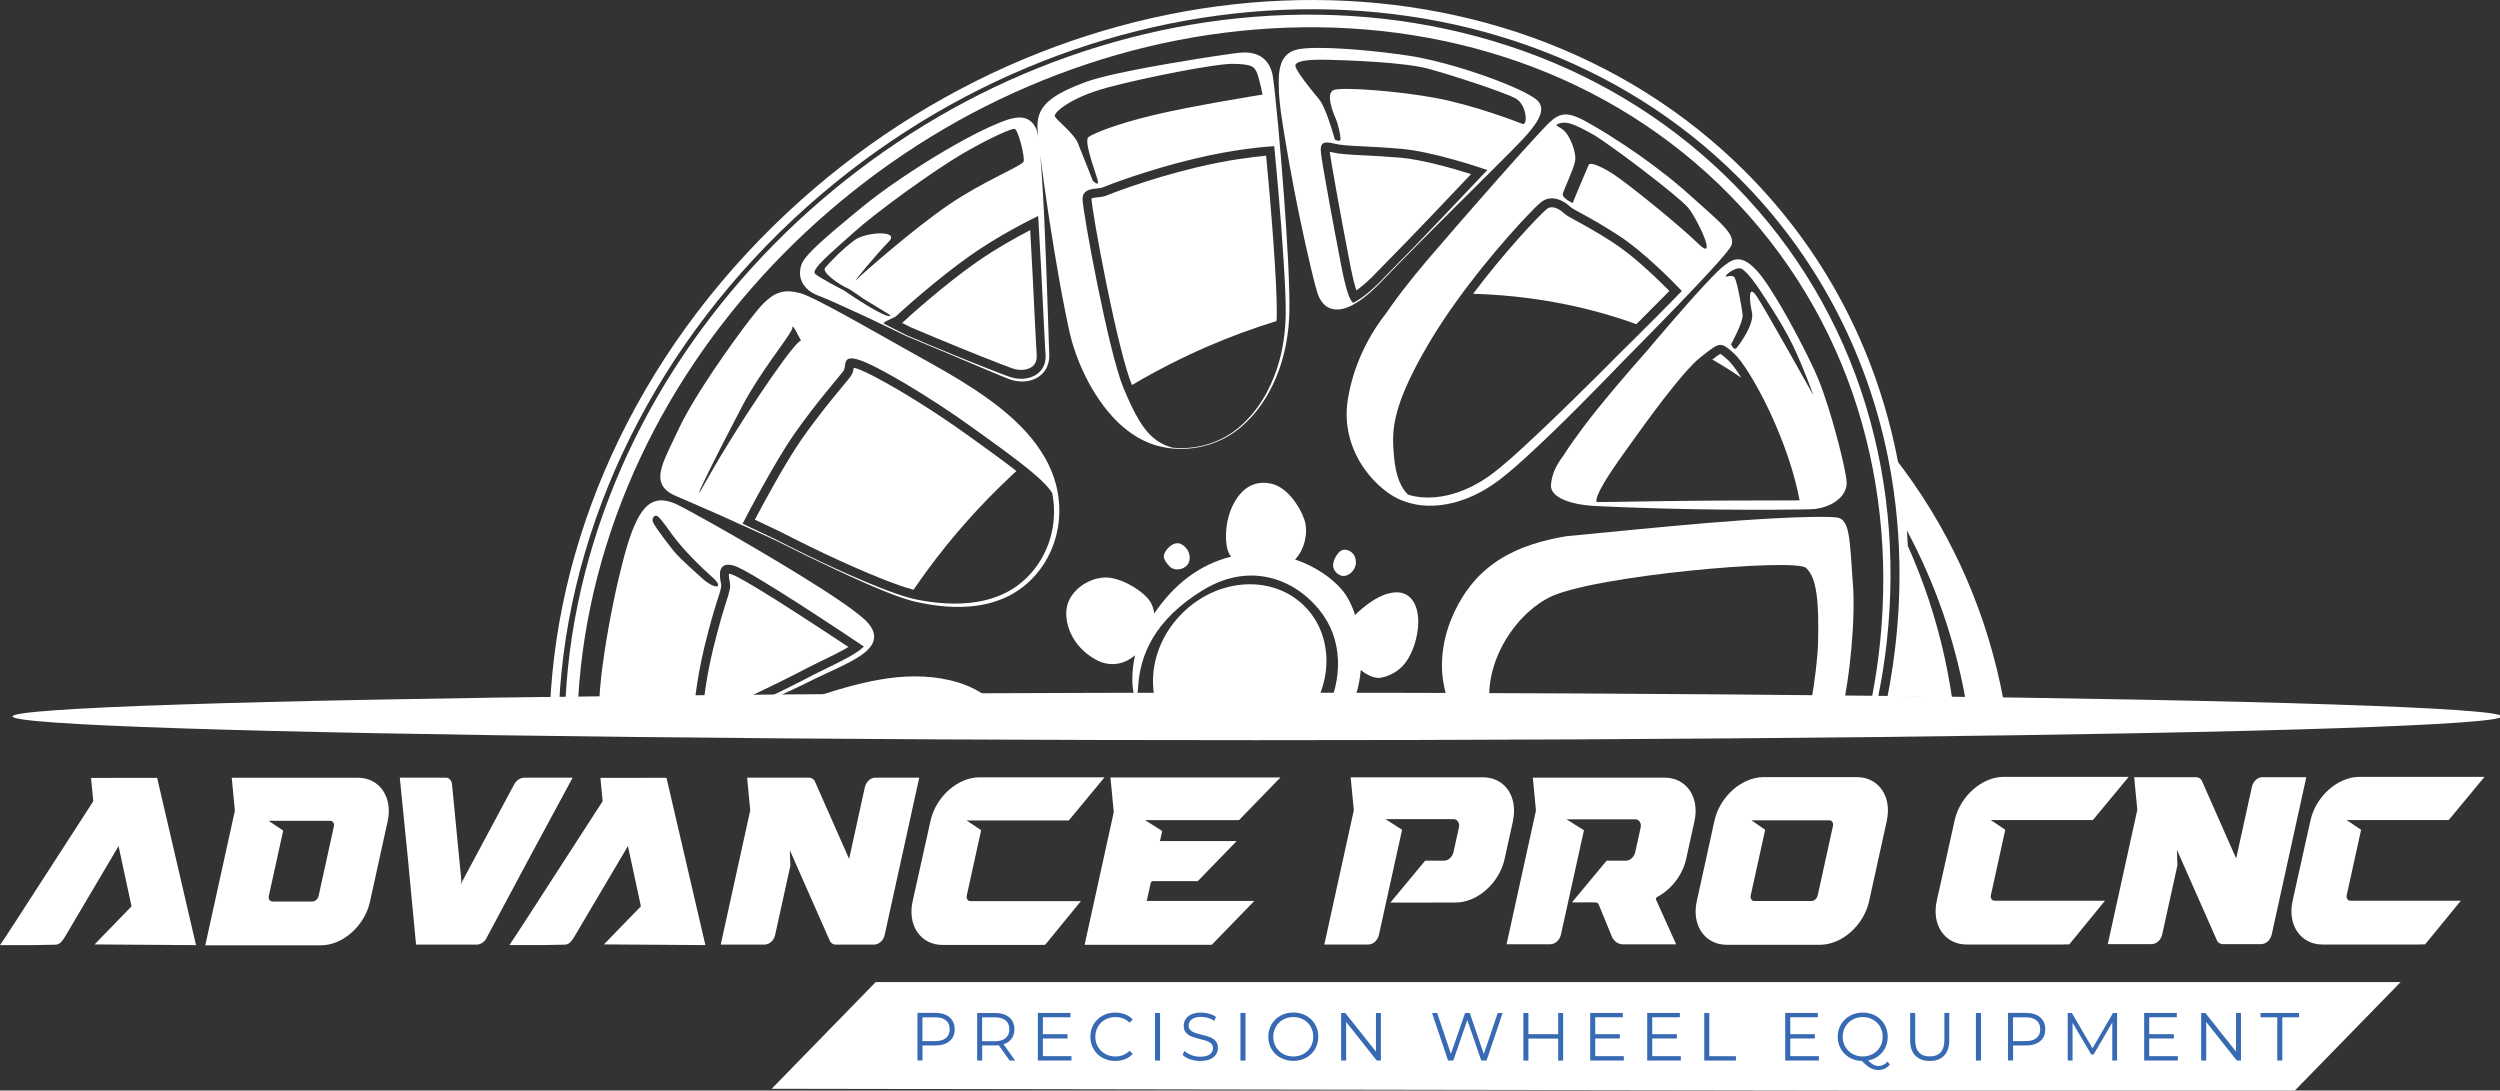
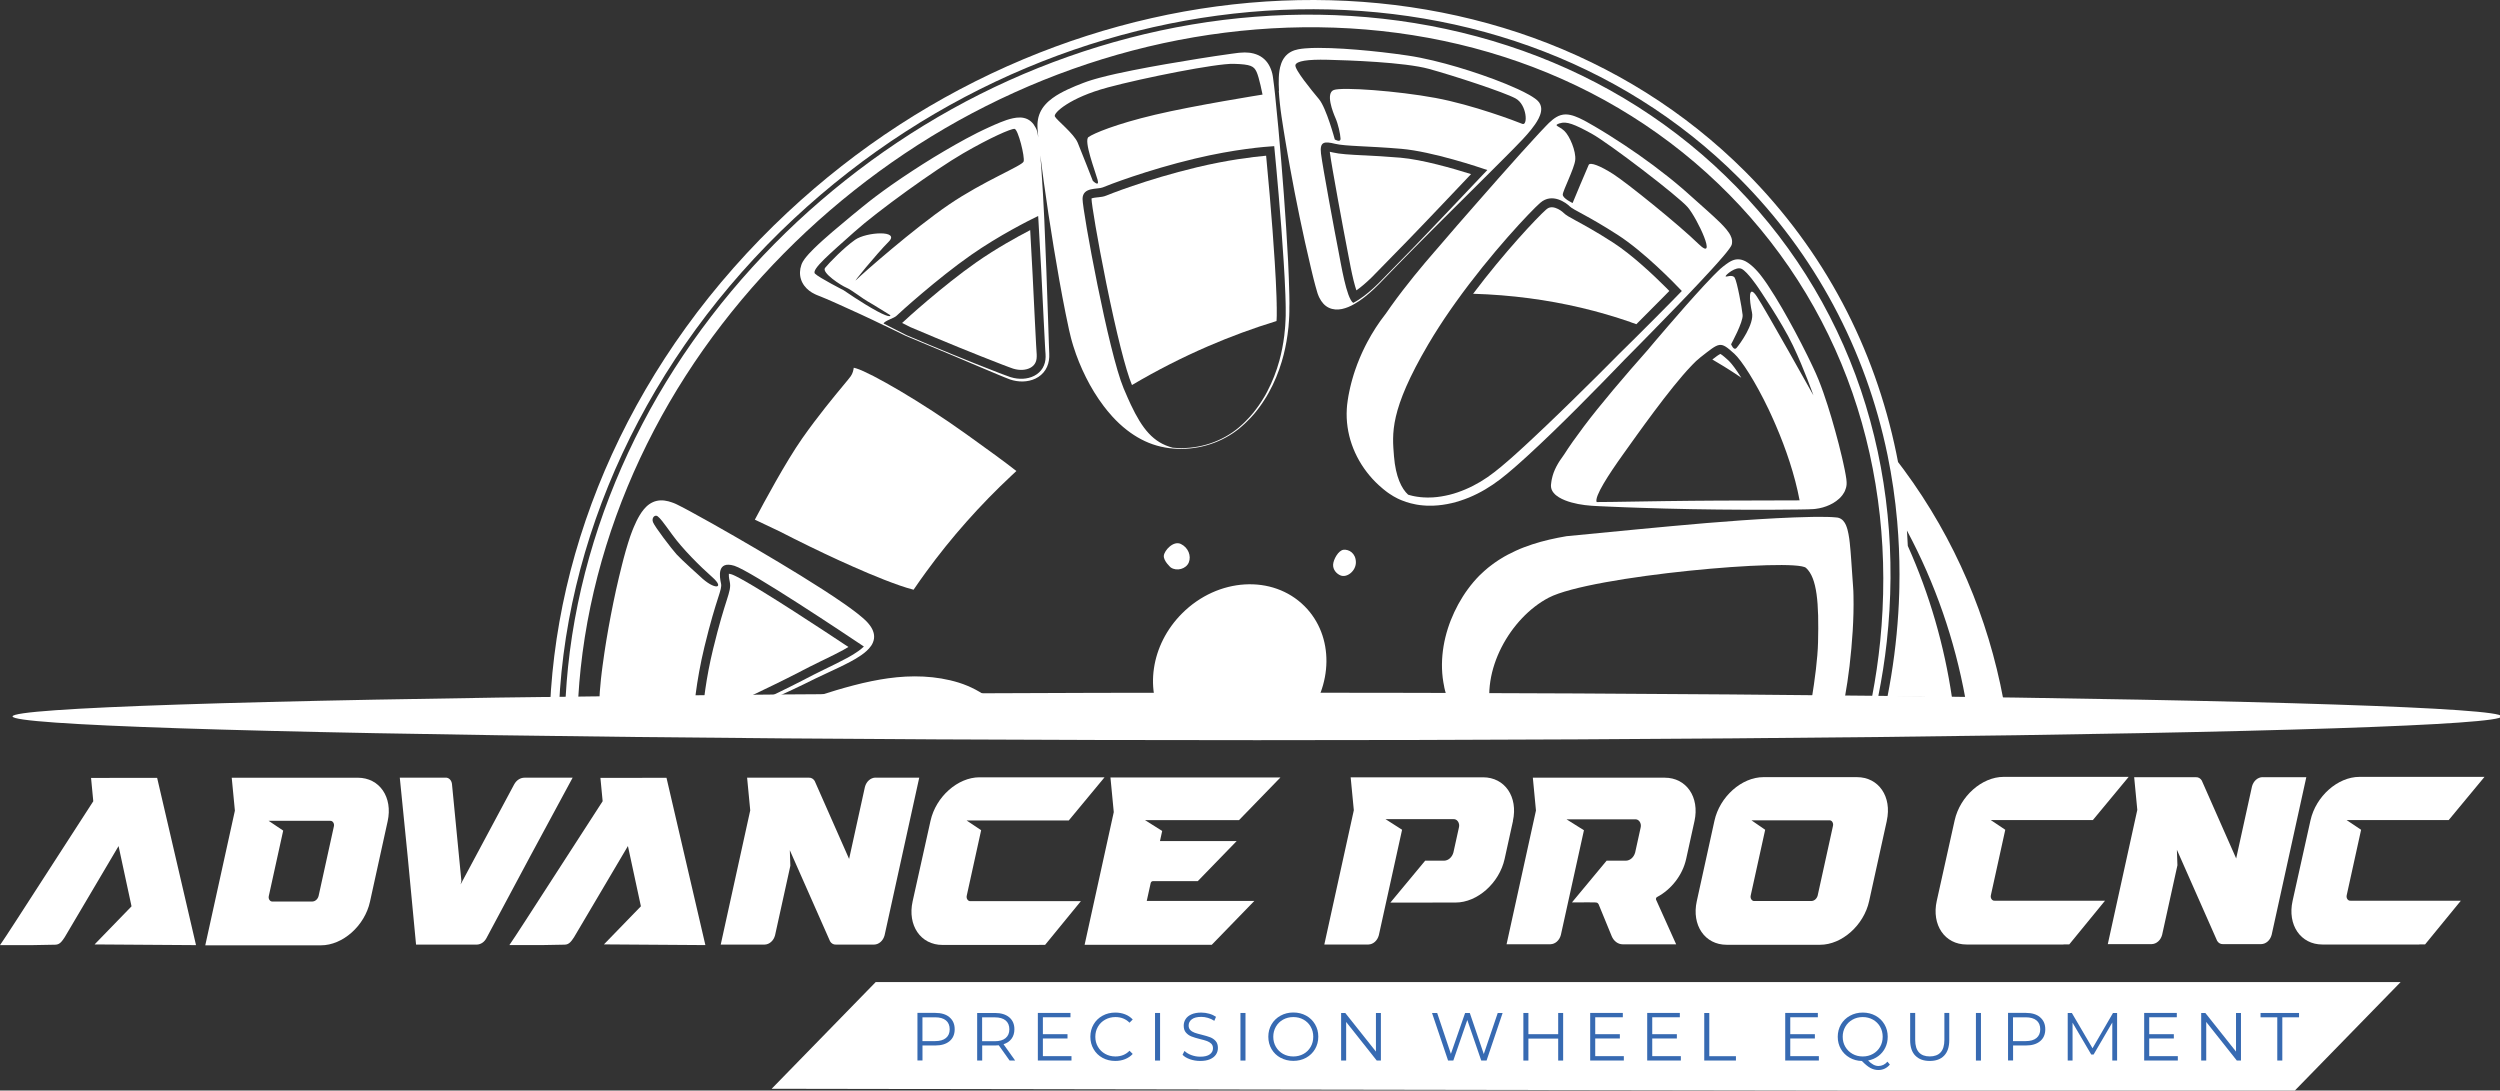
<svg xmlns="http://www.w3.org/2000/svg" width="225.838mm" height="98.512mm" viewBox="0 0 225.838 98.512" version="1.1" id="svg1" xml:space="preserve">
  <rect x="0" y="0" width="225.838" height="98.512" fill="#333333" stroke="none" />
  <defs id="defs1">
    <style id="style1">.cls-1{fill:#376ab2;}.cls-1,.cls-2,.cls-3{stroke-width:0px;}.cls-2{fill:#010101;}.cls-3{fill:#fff;}</style>
  </defs>
  <g id="layer1" transform="translate(1121.59,-269.21)">
    <g id="g11" transform="matrix(0.353,0,0,0.353,-1121.586,269.212)">
      <polygon class="cls-1" points="587.08,279.25 614.33,251.31 224.09,251.31 197.46,278.62 " id="polygon1" style="fill:#ffffff" />
      <path class="cls-1" d="m 433.62,210.11 -2.13,9.69 c -0.93,4.21 -3.87,7.85 -7.41,9.73 -0.12,0.04 -0.21,0.14 -0.27,0.27 -0.06,0.13 -0.07,0.28 -0.03,0.41 l 5.15,11.44 h -13.68 c -1.21,0 -2.31,-0.83 -2.83,-2.12 l -3.34,-8.14 c -0.5,-0.63 0.11,-0.46 -6.82,-0.46 l 8.87,-10.68 h 4.94 c 1.08,-0.03 2.03,-0.87 2.37,-2.1 l 1.4,-6.37 c 0.14,-0.52 0.04,-1.09 -0.25,-1.52 -0.29,-0.42 -0.74,-0.65 -1.2,-0.59 h -17.51 l 4.45,2.79 -5.91,26.81 c -0.37,1.38 -1.44,2.33 -2.66,2.36 h -11.23 l 7.52,-34.22 -0.8,-8.4 H 426 c 5.55,0 8.96,4.97 7.62,11.11 z" id="path1-1" style="fill:#ffffff" />
      <path class="cls-2" d="m 24.2,241.67 9.45,-9.74 -3.32,-15.42 -13.79,23.34 c -0.65,0.94 -1.2,1.9 -2.41,1.9 -6.69,0.13 -3.47,0.11 -14.14,0.11 2.96,-4.4 0.22,-0.23 23.87,-36.82 l -0.57,-5.97 16.91,-0.02 9.95,42.81 -25.96,-0.18 z" id="path2-8" style="fill:#ffffff" />
      <path class="cls-2" d="m 276.59,230.61 -9.15,11.18 h -1.39 c -0.05,0 -0.1,0.02 -0.15,0.02 h -24.73 c -5.58,0 -9,-5.01 -7.63,-11.17 l 4.58,-20.61 c 1.37,-6.15 6.97,-11.12 12.53,-11.12 h 32 l -9.16,11.05 h -26.14 l 3.72,2.49 -3.68,16.73 c -0.09,0.35 -0.03,0.74 0.17,1.02 0.2,0.29 0.5,0.44 0.81,0.4 h 28.23 z" id="path3" style="fill:#ffffff" />
      <path class="cls-2" d="m 99.19,210.17 -4.52,20.58 c -1.35,6.16 -6.97,11.16 -12.55,11.16 h -29.6 l 7.58,-34.46 -0.81,-8.43 h 32.26 c 5.58,0 9,5 7.64,11.16 z m -13.93,0.28 c -0.2,-0.29 -0.5,-0.44 -0.81,-0.4 H 68.74 l 3.72,2.5 -3.68,16.73 c -0.09,0.35 -0.03,0.74 0.17,1.02 0.2,0.29 0.5,0.44 0.81,0.4 h 10.16 c 0.73,-0.02 1.38,-0.59 1.6,-1.42 l 3.91,-17.8 c 0.09,-0.35 0.03,-0.74 -0.17,-1.02 z" id="path4-7" style="fill:#ffffff" />
      <path class="cls-2" d="m 293.47,230.55 h 27.51 l -10.89,11.22 h -32.54 l 7.46,-33.95 -0.85,-8.87 h 43.5 l -10.6,10.92 H 293 l 4.4,2.77 -0.57,2.59 h 19.63 l -9.96,10.26 H 295 c -0.25,0 -0.46,0.2 -0.54,0.47 l -1.01,4.59 z" id="path5" style="fill:#ffffff" />
      <path class="cls-2" d="m 224,199 h 11.23 l -8.87,40.35 c -0.37,1.39 -1.45,2.34 -2.67,2.37 h -9.82 c -0.57,0.03 -1.13,-0.28 -1.46,-0.84 l -10.3,-23.31 0.14,3.97 -3.92,17.81 c -0.37,1.39 -1.45,2.34 -2.67,2.37 h -11.23 l 7.55,-34.35 -0.8,-8.36 h 15.83 c 0.57,-0.04 1.12,0.28 1.46,0.83 l 8.81,19.96 4.05,-18.43 c 0.37,-1.39 1.45,-2.34 2.67,-2.38 z" id="path6-9" style="fill:#ffffff" />
      <path class="cls-1" d="m 482.84,210.03 -4.53,20.58 c -1.35,6.16 -6.97,11.16 -12.55,11.16 h -23.91 c -5.57,0 -9,-5 -7.64,-11.16 l 4.52,-20.58 c 1.35,-6.16 6.97,-11.16 12.55,-11.16 h 23.91 c 5.58,0 9,5 7.64,11.16 z m -13.94,0.29 c -0.2,-0.29 -0.5,-0.44 -0.81,-0.4 H 448.2 l 3.51,2.42 -3.7,16.81 c -0.09,0.35 -0.03,0.74 0.17,1.02 0.2,0.29 0.5,0.44 0.81,0.4 h 14.56 c 0.73,-0.02 1.38,-0.59 1.6,-1.42 l 3.91,-17.8 c 0.09,-0.35 0.03,-0.74 -0.17,-1.02 z" id="path7" style="fill:#ffffff" />
      <path class="cls-1" d="m 387.17,210.09 -2.14,9.72 c -1.36,6.16 -6.97,11.15 -12.55,11.15 l -16.69,0.02 8.91,-10.73 h 4.85 c 1.09,-0.03 2.04,-0.88 2.38,-2.11 l 1.41,-6.4 c 0.14,-0.52 0.04,-1.1 -0.25,-1.52 -0.29,-0.43 -0.74,-0.65 -1.2,-0.6 h -17.34 l 4.24,2.71 -5.95,27 c -0.37,1.39 -1.45,2.34 -2.67,2.37 h -11.28 l 7.55,-34.36 -0.81,-8.43 h 33.88 c 5.57,0 9,4.99 7.64,11.16 z" id="path8-2" style="fill:#ffffff" />
      <path class="cls-2" d="m 134.23,199.01 h 12.3 c -12.63,23.38 -9.18,16.97 -22.08,41.1 -0.53,0.97 -1.42,1.57 -2.39,1.61 h -15.6 c -2.56,-27.04 -1.77,-18.95 -4.16,-42.71 h 11.67 c 0.83,-0.09 1.56,0.61 1.68,1.59 l 2.41,24.8 -0.2,0.93 13.7,-25.59 c 0.58,-1.08 1.58,-1.73 2.66,-1.73 z" id="path9" style="fill:#ffffff" />
      <path class="cls-2" d="m 154.55,241.66 9.45,-9.74 -3.32,-15.42 -13.79,23.34 c -0.65,0.94 -1.2,1.9 -2.41,1.9 -6.69,0.13 -3.47,0.11 -14.14,0.11 2.96,-4.4 0.22,-0.23 23.87,-36.82 l -0.57,-5.97 16.91,-0.02 9.95,42.81 -25.96,-0.18 z" id="path10" style="fill:#ffffff" />
      <path class="cls-1" d="m 629.73,230.5 -9.15,11.18 h -1.39 c -0.05,0 -0.1,0.02 -0.15,0.02 h -24.73 c -5.58,0 -9,-5.01 -7.63,-11.17 l 4.58,-20.61 c 1.37,-6.15 6.97,-11.12 12.53,-11.12 h 32 l -9.16,11.05 h -26.14 l 3.72,2.49 -3.68,16.73 c -0.09,0.35 -0.03,0.74 0.17,1.02 0.2,0.29 0.5,0.44 0.81,0.4 h 28.23 z" id="path11" style="fill:#ffffff" />
      <path class="cls-1" d="m 538.67,230.5 -9.15,11.18 h -1.39 c -0.05,0 -0.1,0.02 -0.15,0.02 h -24.73 c -5.58,0 -9,-5.01 -7.63,-11.17 l 4.58,-20.61 c 1.37,-6.15 6.97,-11.12 12.53,-11.12 h 32 l -9.16,11.05 h -26.14 l 3.72,2.49 -3.68,16.73 c -0.09,0.35 -0.03,0.74 0.17,1.02 0.2,0.29 0.5,0.44 0.81,0.4 h 28.23 z" id="path12" style="fill:#ffffff" />
      <path class="cls-1" d="m 578.96,198.88 h 11.23 l -8.87,40.35 c -0.37,1.39 -1.45,2.34 -2.67,2.37 h -9.82 c -0.57,0.03 -1.13,-0.28 -1.46,-0.84 l -10.3,-23.31 0.14,3.97 -3.92,17.81 c -0.37,1.39 -1.45,2.34 -2.67,2.37 h -11.23 l 7.55,-34.35 -0.8,-8.36 h 15.83 c 0.57,-0.04 1.12,0.28 1.46,0.83 l 8.81,19.96 4.05,-18.43 c 0.37,-1.39 1.45,-2.34 2.67,-2.38 z" id="path13" style="fill:#ffffff" />
      <path class="cls-2" d="m 333.62,184.66 c 7.59,-9.12 7.84,-21.91 0.21,-29.54 -8.14,-8.14 -22.17,-7.32 -31.33,1.84 -8.1,8.09 -9.68,19.99 -4.32,28.26 11.82,-0.14 23.63,-0.32 35.44,-0.57 z" id="path14" style="fill:#ffffff" />
-       <path class="cls-2" d="m 280.43,168.82 c 2.82,1.54 6.55,1.79 10.03,-1.14 -1.8,7.96 0.4,14.19 0.79,8.02 0.49,-7.86 3.93,-16.96 16.59,-24.7 12.66,-7.74 24.7,-2.33 30.84,6.51 5.31,7.65 4.83,18.34 -0.72,27.05 1.92,-0.04 3.83,-0.08 5.75,-0.13 1.39,-2.07 2.5,-4.23 3.2,-6.4 0.68,-2.09 1.11,-4.32 1.32,-6.58 1.48,1.24 3.14,2 4.58,2.03 0,0 3.19,-0.12 6.02,-2.95 2.83,-2.83 4.42,-8.72 4.05,-12.66 -0.37,-3.93 -2.4,-6.57 -6.02,-6.27 -3.62,0.31 -6.94,2.89 -9.4,5.1 -0.24,0.21 -0.47,0.45 -0.68,0.7 -0.85,-2.63 -2.02,-4.9 -3.43,-6.54 -2.61,-3.02 -6.82,-5.96 -11.94,-7.69 2.53,-2.66 3.44,-7.12 2.36,-10.25 -1.23,-3.56 -4.48,-8.17 -8.23,-9.09 -3.75,-0.92 -7.19,0.31 -9.71,4.79 -2.52,4.48 -2.64,11 -1.11,13.39 0.1,0.15 0.2,0.3 0.3,0.44 -8.13,2 -14.7,7.21 -19.65,14.53 -0.14,-1.17 -0.52,-2.21 -1.05,-3.05 -1.66,-2.64 -7.62,-6.39 -11.8,-6.14 -4.18,0.25 -8.36,3.19 -9.4,7.07 -1.04,3.88 0.8,10.38 7.31,13.95 z" id="path15" style="fill:#ffffff" />
+       <path class="cls-2" d="m 280.43,168.82 z" id="path15" style="fill:#ffffff" />
      <path class="cls-2" d="m 353.8,184.18 c 0,-0.08 0,-0.17 0,-0.25 -0.31,-2.27 -3.19,-1.72 -4.42,-0.74 -0.43,0.34 -0.74,0.71 -0.92,1.12 1.78,-0.04 3.57,-0.09 5.35,-0.14 z" id="path16" />
      <path class="cls-2" d="m 346.97,143.81 c -0.06,-2.27 -1.78,-3.26 -3.13,-3.13 -1.35,0.12 -2.64,2.52 -2.7,3.81 -0.06,1.29 0.86,2.33 1.9,2.76 1.66,0.68 3.99,-1.17 3.93,-3.44 z" id="path17" style="fill:#ffffff" />
      <path class="cls-2" d="m 304.21,143.93 c 0.68,-1.66 -0.12,-3.81 -2.03,-4.73 -1.91,-0.92 -4.24,1.66 -4.36,3.01 -0.12,1.35 1.78,3.01 1.78,3.01 1.54,1.04 3.93,0.37 4.61,-1.29 z" id="path18" style="fill:#ffffff" />
      <path class="cls-2" d="m 284.12,181.35 c -0.74,-2.95 -4.55,-2.21 -5.78,-0.74 -1.23,1.47 1.29,3.62 1.29,3.62 1.54,0.8 5.22,0.06 4.48,-2.89 z" id="path19" />
      <path class="cls-2" d="m 241.07,185.59 c 5.95,-0.01 11.91,-0.03 17.86,-0.06 -0.65,-1.1 -1.37,-2.16 -2.18,-3.17 -0.97,-1.2 -2.05,-2.32 -3.25,-3.31 -0.59,-0.5 -1.22,-0.95 -1.87,-1.39 -0.64,-0.43 -1.31,-0.82 -2,-1.19 -1.37,-0.72 -2.8,-1.32 -4.27,-1.78 -5.89,-1.82 -12.13,-1.95 -18.13,-1.11 -0.63,0.09 -1.25,0.18 -1.87,0.29 -0.77,0.13 -1.54,0.28 -2.3,0.43 -1.58,0.32 -3.15,0.69 -4.7,1.1 -2.91,0.76 -5.78,1.63 -8.63,2.55 -5.69,1.87 -11.3,3.86 -16.92,5.88 -1.6,0.58 -3.2,1.17 -4.81,1.75 17.68,0.02 35.37,0.04 53.05,0 z" id="path20" style="fill:#ffffff" />
      <path class="cls-2" d="m 369.56,175.75 0.13,0.57 0.07,0.28 c 0.02,0.09 0.04,0.19 0.07,0.28 l 0.17,0.57 c 0.06,0.19 0.11,0.38 0.18,0.57 l 0.2,0.56 0.1,0.28 0.12,0.27 c 0.62,1.47 1.47,2.86 2.51,4.08 0.11,0.13 0.23,0.24 0.34,0.36 2.77,-0.09 5.54,-0.19 8.32,-0.29 -3.07,-11.63 4.78,-25.23 14.54,-30.33 10.81,-5.65 63.03,-10.2 65.86,-7.62 2.83,2.58 3.32,8.97 3.07,19.05 -0.1,4.12 -0.82,9.56 -1.63,14.55 1.48,-0.08 2.95,-0.16 4.43,-0.22 1.35,-0.06 2.7,-0.11 4.05,-0.16 0.49,-2.69 0.88,-5.39 1.21,-8.1 0.35,-2.99 0.62,-5.99 0.81,-8.99 0.18,-3.01 0.27,-6.02 0.2,-9.04 -0.01,-0.38 -0.01,-0.76 -0.03,-1.13 l -0.07,-1.14 c -0.04,-0.76 -0.11,-1.5 -0.16,-2.25 l -0.31,-4.48 c -0.11,-1.5 -0.21,-3 -0.38,-4.5 -0.08,-0.75 -0.18,-1.51 -0.33,-2.27 -0.14,-0.76 -0.33,-1.52 -0.65,-2.28 -0.17,-0.38 -0.38,-0.76 -0.69,-1.1 -0.3,-0.34 -0.73,-0.63 -1.2,-0.76 l -0.17,-0.04 -0.09,-0.02 c 0,0 -0.06,-0.01 -0.08,-0.01 l -0.3,-0.03 c -0.2,-0.02 -0.4,-0.05 -0.58,-0.05 l -0.57,-0.04 c -0.19,-0.01 -0.38,-0.01 -0.57,-0.02 l -0.57,-0.02 h -0.57 c -0.38,-0.01 -0.75,-0.02 -1.13,-0.02 h -1.13 c 0,0 -1.13,0.02 -1.13,0.02 -3,0.05 -6,0.18 -9,0.33 -2.99,0.15 -5.99,0.35 -8.98,0.55 -2.99,0.21 -5.98,0.44 -8.96,0.69 -2.99,0.24 -5.97,0.52 -8.95,0.79 -2.98,0.27 -5.97,0.55 -8.95,0.84 -5.97,0.57 -11.92,1.14 -17.89,1.73 -2.96,0.51 -5.9,1.15 -8.76,2.09 -1.43,0.48 -2.84,0.99 -4.21,1.63 -1.37,0.63 -2.72,1.32 -3.99,2.13 l -0.48,0.3 -0.47,0.32 -0.47,0.32 c -0.16,0.11 -0.32,0.21 -0.46,0.33 l -0.9,0.69 c -0.07,0.06 -0.15,0.11 -0.22,0.17 l -0.22,0.18 -0.43,0.37 -0.43,0.37 c -0.15,0.12 -0.28,0.26 -0.42,0.39 l -0.83,0.78 c -0.53,0.54 -1.05,1.1 -1.54,1.68 -1.96,2.32 -3.6,4.92 -4.89,7.68 -0.65,1.38 -1.21,2.8 -1.67,4.26 -0.46,1.46 -0.83,2.95 -1.08,4.47 -0.5,3.03 -0.57,6.16 -0.05,9.23 0.07,0.38 0.14,0.76 0.22,1.15 z" id="path21" style="fill:#ffffff" />
      <path class="cls-2" d="m 147.72,185.54 c 0.07,-4.85 0.35,-9.7 0.87,-14.52 1.14,-10.64 3.36,-21.16 6.53,-31.38 3.17,-10.22 7.31,-20.15 12.28,-29.63 4.97,-9.49 10.79,-18.52 17.33,-27.01 6.53,-8.49 13.78,-16.43 21.61,-23.75 7.84,-7.31 16.26,-13.99 25.16,-19.96 4.45,-2.98 9.02,-5.78 13.7,-8.39 4.68,-2.6 9.47,-5.01 14.35,-7.22 9.76,-4.42 19.89,-8.03 30.25,-10.75 10.36,-2.72 20.96,-4.54 31.64,-5.4 10.67,-0.86 21.43,-0.75 32.07,0.4 10.64,1.15 21.17,3.34 31.36,6.62 10.18,3.28 20.03,7.64 29.24,13.08 9.22,5.43 17.81,11.92 25.54,19.33 7.73,7.4 14.6,15.71 20.39,24.72 5.79,9.01 10.5,18.72 14.01,28.85 3.51,10.13 5.83,20.67 7,31.35 1.17,10.67 1.17,21.48 0.1,32.17 -0.48,4.8 -1.19,9.58 -2.1,14.32 0.52,0 1.05,-0.01 1.57,-0.02 0.94,-4.67 1.69,-9.39 2.21,-14.13 1.19,-10.8 1.29,-21.73 0.2,-32.56 -1.08,-10.83 -3.36,-21.55 -6.84,-31.87 -3.48,-10.33 -8.21,-20.24 -14.04,-29.46 -5.83,-9.22 -12.78,-17.74 -20.62,-25.32 -7.84,-7.6 -16.57,-14.27 -25.95,-19.86 -4.69,-2.8 -9.54,-5.32 -14.51,-7.57 C 396.09,15.33 391,13.36 385.81,11.67 375.43,8.28 364.7,6 353.86,4.79 343.01,3.58 332.06,3.43 321.18,4.28 310.3,5.12 299.51,6.96 288.96,9.71 c -10.55,2.75 -20.87,6.4 -30.81,10.88 -4.97,2.24 -9.84,4.69 -14.61,7.34 -4.76,2.65 -9.42,5.5 -13.95,8.53 -9.06,6.06 -17.63,12.86 -25.61,20.29 -7.96,7.45 -15.33,15.53 -21.97,24.18 -3.32,4.32 -6.47,8.79 -9.41,13.38 -2.94,4.59 -5.69,9.31 -8.21,14.15 -5.05,9.67 -9.24,19.79 -12.46,30.22 -3.21,10.43 -5.46,21.16 -6.58,32.03 -0.51,4.93 -0.79,9.9 -0.84,14.86 1.07,0 2.14,0 3.21,0 z" id="path22" style="fill:#ffffff" />
      <path class="cls-2" d="m 442.29,92.22 c -0.53,-0.48 -1.6,-1.44 -2.04,-1.65 -0.37,0.14 -1.18,0.73 -2.06,1.42 1.01,0.58 2.01,1.18 2.99,1.79 1.49,0.92 2.97,1.88 4.42,2.88 -1.3,-2.07 -2.4,-3.54 -3.14,-4.27 -0.06,-0.06 -0.12,-0.11 -0.17,-0.16 z" id="path23" style="fill:#ffffff" />
      <path class="cls-2" d="m 230.82,82.63 c 0.68,0.35 1.38,0.7 2.1,1.06 8.95,3.81 16.45,6.87 23.58,9.62 l 1.48,0.56 1.07,0.39 0.31,0.1 c 0.76,0.23 1.52,0.32 2.26,0.29 0.74,-0.04 1.43,-0.21 2,-0.51 0.52,-0.27 0.95,-0.66 1.23,-1.13 0.14,-0.23 0.24,-0.49 0.32,-0.77 v -0.02 c 0.07,-0.25 0.11,-0.56 0.12,-0.93 v -0.05 c 0,-0.08 0,-0.21 0,-0.35 0,-0.06 0,-0.12 0,-0.18 l -0.05,-0.78 c -0.04,-0.56 -0.07,-1.11 -0.1,-1.64 l -0.33,-6.41 c -0.37,-7.77 -0.75,-15.4 -1.19,-23 -3.43,1.78 -8.76,4.73 -13.81,8.26 -8.56,5.99 -18.18,14.73 -18.77,15.32 -0.06,0.06 -0.12,0.11 -0.18,0.17 z" id="path24" style="fill:#ffffff" />
      <path class="cls-2" d="m 417.29,82.45 c 0.48,0.17 0.96,0.34 1.45,0.51 2.4,-2.4 4.8,-4.81 7.14,-7.18 0.43,-0.44 0.87,-0.88 1.3,-1.33 -0.27,-0.28 -0.58,-0.58 -0.9,-0.91 -2.93,-2.93 -8.58,-8.31 -13.55,-11.51 -4.38,-2.82 -7.39,-4.45 -9.38,-5.53 -1.75,-0.95 -2.63,-1.43 -3.26,-2.06 -0.24,-0.24 -1.08,-0.93 -2.07,-1.25 -1.21,-0.39 -1.9,0.02 -2.36,0.43 -2.31,2.03 -10.74,10.98 -18.69,21.55 4.85,0.14 9.66,0.53 14.37,1.15 8.95,1.18 17.69,3.24 25.96,6.12 z" id="path25" style="fill:#ffffff" />
      <path class="cls-2" d="m 348.96,39.75 c -3.57,-0.18 -6.14,-0.32 -7.87,-0.74 -0.32,-0.08 -0.59,-0.14 -0.8,-0.18 0,0.05 0.01,0.11 0.02,0.17 0.36,3.02 3.62,20.63 4.39,24.52 0.11,0.53 0.22,1.16 0.36,1.88 0.36,1.91 0.8,4.28 1.32,6.38 0.28,1.12 0.52,1.94 0.72,2.52 1.23,-0.86 2.48,-1.93 3.97,-3.38 3.14,-3.18 6.2,-6.31 9.09,-9.3 l 4.52,-4.7 4.5,-4.72 7.26,-7.65 c -4.54,-1.43 -12.48,-3.72 -18.06,-4.2 -3.69,-0.31 -6.87,-0.48 -9.43,-0.61 z" id="path26" style="fill:#ffffff" />
      <path class="cls-2" d="m 280.96,50.48 c -0.44,0.05 -1.31,0.14 -1.64,0.3 0,0.03 0,0.06 0,0.11 0,1.19 1.5,10.38 3.76,21.52 2.6,12.81 4.99,22.31 6.57,26.07 0,0.02 0.01,0.03 0.02,0.05 6.28,-3.72 12.84,-7.06 19.52,-9.95 5.7,-2.46 11.57,-4.62 17.47,-6.43 l 0.03,-0.51 c 0.02,-0.3 0.03,-0.59 0.03,-0.85 v -0.02 c 0,-0.13 0,-0.26 0,-0.4 0,-0.22 0,-0.42 0,-0.62 v -1.08 c 0,-0.22 -0.01,-0.43 -0.02,-0.65 0,-0.13 0,-0.25 0,-0.38 0,-0.49 -0.03,-1 -0.04,-1.49 0,-0.21 -0.01,-0.41 -0.02,-0.61 -0.08,-2.45 -0.22,-5.06 -0.43,-8.46 -0.32,-5.1 -0.74,-10.66 -1.28,-17 -0.31,-3.59 -0.61,-6.96 -0.93,-10.24 -3.46,0.31 -9.86,1.09 -17.7,2.96 -13.17,3.15 -23.13,7.21 -23.22,7.25 -0.66,0.28 -1.38,0.36 -2.13,0.44 z" id="path27" style="fill:#ffffff" />
      <path class="cls-2" d="m 199.38,135.92 0.04,0.02 0.03,0.02 c 5.15,2.65 10.28,5.15 15.25,7.43 4.93,2.24 10.22,4.58 15.55,6.44 1.05,0.36 2.28,0.76 3.53,1.08 1.05,-1.54 2.12,-3.07 3.22,-4.57 6.41,-8.8 13.77,-17.1 21.89,-24.69 0.4,-0.38 0.8,-0.75 1.2,-1.12 -3.29,-2.58 -7.35,-5.49 -11.6,-8.55 l -1.38,-0.99 C 236,103 222.94,95.44 219.12,94.27 c -0.26,-0.08 -0.48,-0.14 -0.65,-0.17 -0.09,0.63 -0.25,1.43 -0.77,2.17 -0.3,0.42 -0.9,1.15 -1.89,2.34 -2.28,2.75 -6.52,7.86 -10.54,13.59 -4.16,5.94 -9.72,16.25 -12.11,20.78 2.16,1.03 4.21,2 6.22,2.95 z" id="path28" style="fill:#ffffff" />
      <path class="cls-2" d="m 179.68,183.93 c 2.27,-1.05 4.56,-2.11 6.84,-3.18 4.59,-2.17 8.35,-3.96 11.83,-5.66 1.87,-0.92 3.86,-1.89 5.82,-2.91 h 0.01 c 0.42,-0.22 0.84,-0.44 1.26,-0.66 0.55,-0.28 1.11,-0.58 1.67,-0.86 1.05,-0.53 2.1,-1.04 2.99,-1.48 0.28,-0.14 0.57,-0.28 0.85,-0.41 1.71,-0.83 3.32,-1.61 4.88,-2.47 0.47,-0.26 0.89,-0.5 1.27,-0.74 -3.3,-2.19 -8.65,-5.73 -13.96,-9.14 -12.27,-7.88 -15.21,-9.22 -15.91,-9.44 -0.32,-0.1 -0.56,-0.14 -0.72,-0.16 -0.03,0.31 -0.02,0.91 0.22,1.99 0.31,1.41 -0.04,2.51 -0.81,4.93 -0.69,2.17 -1.85,5.8 -3.44,12.33 -1.83,7.53 -2.54,13.91 -2.81,17.86 z" id="path29" style="fill:#ffffff" />
      <path class="cls-2" d="m 142.9,185.54 c 0,-0.12 0,-0.23 0,-0.35 0.83,-47.15 22.77,-94.24 60.22,-129.2 71.97,-67.2 180.44,-71.89 241.86,-10.47 l 0.09,0.09 c 19.27,19.3 32.39,43.8 37.95,70.84 1.14,5.53 1.97,11.22 2.47,16.92 0.1,1.16 0.2,2.36 0.27,3.57 0.29,4.41 0.38,8.92 0.29,13.4 -0.01,0.51 -0.02,1.02 -0.04,1.52 -0.05,1.7 -0.13,3.41 -0.24,5.11 -0.45,7.14 -1.38,14.27 -2.77,21.34 5.5,-0.04 11.01,0.02 16.51,0.18 -1.96,-13.26 -5.7,-26.32 -11.3,-38.79 0,0 0,0 0,0 -0.04,-0.97 -0.1,-1.94 -0.16,-2.9 -0.02,-0.35 -0.05,-0.7 -0.07,-1.05 7.29,13.61 12.24,28.07 14.94,42.86 2.87,0.1 5.74,0.22 8.61,0.37 0.38,0.02 0.76,0.04 1.14,0.06 -3.91,-20.91 -12.31,-41 -25.48,-58.85 -0.49,-0.66 -0.98,-1.31 -1.48,-1.96 0,0 0,0 0,0 -0.14,-0.75 -0.29,-1.49 -0.44,-2.23 -2.78,-13.52 -7.4,-26.44 -13.73,-38.4 C 465.01,65.27 456.65,53.97 446.7,44 l -0.09,-0.09 C 438.96,36.26 430.42,29.46 421.22,23.69 412.22,18.05 402.49,13.32 392.29,9.64 382.28,6.03 371.72,3.4 360.9,1.81 350.19,0.24 339.14,-0.32 328.04,0.16 316.95,0.63 305.73,2.13 294.7,4.63 c -11.14,2.52 -22.19,6.06 -32.85,10.54 -22.17,9.32 -42.46,22.49 -60.3,39.15 -9.69,9.05 -18.45,18.97 -26.05,29.5 -7.4,10.25 -13.76,21.16 -18.91,32.44 -5.06,11.07 -8.98,22.57 -11.67,34.18 -2.66,11.52 -4.11,23.2 -4.32,34.72 0,0.13 0,0.26 0,0.39 0.76,0 1.53,0 2.29,0 z" id="path30" style="fill:#ffffff" />
      <path class="cls-2" d="m 177.29,185.57 c 0.18,-3.69 0.8,-11.09 2.97,-20.05 3.13,-12.9 4.61,-14.56 4.24,-16.22 -0.37,-1.66 -1.11,-5.9 3.41,-4.52 4.11,1.26 28.77,17.72 33.15,20.66 -0.06,0.06 -0.12,0.12 -0.19,0.18 -0.37,0.35 -0.78,0.68 -1.21,0.98 -0.86,0.62 -1.78,1.17 -2.73,1.69 -1.9,1.04 -3.87,1.98 -5.84,2.94 -0.99,0.48 -1.97,0.96 -2.95,1.46 -0.98,0.49 -1.96,1.02 -2.92,1.51 -1.94,1 -3.9,1.97 -5.87,2.93 -3.94,1.92 -7.89,3.8 -11.86,5.67 -1.97,0.93 -3.95,1.85 -5.92,2.76 0.27,0 0.55,0 0.82,0 l 5.3,-2.32 c 4.02,-1.76 8.03,-3.52 12.02,-5.33 1.99,-0.92 3.99,-1.83 5.96,-2.8 0.99,-0.48 1.96,-0.98 2.94,-1.45 0.98,-0.47 1.97,-0.94 2.97,-1.4 1.98,-0.93 3.98,-1.84 5.94,-2.88 0.98,-0.52 1.95,-1.08 2.88,-1.73 0.47,-0.33 0.92,-0.68 1.35,-1.07 0.22,-0.2 0.43,-0.41 0.63,-0.63 0.2,-0.22 0.39,-0.46 0.56,-0.72 0.35,-0.51 0.61,-1.13 0.71,-1.79 0.09,-0.66 0,-1.35 -0.24,-1.94 -0.05,-0.15 -0.12,-0.29 -0.18,-0.44 -0.07,-0.14 -0.14,-0.28 -0.22,-0.41 -0.15,-0.27 -0.33,-0.51 -0.51,-0.75 -0.09,-0.12 -0.18,-0.23 -0.28,-0.35 -0.1,-0.11 -0.19,-0.22 -0.29,-0.33 l -0.62,-0.62 c -0.42,-0.38 -0.84,-0.76 -1.28,-1.1 -0.22,-0.18 -0.43,-0.36 -0.65,-0.53 l -0.66,-0.51 c -0.44,-0.34 -0.89,-0.66 -1.34,-0.99 -0.44,-0.33 -0.9,-0.64 -1.35,-0.96 -3.62,-2.52 -7.33,-4.86 -11.07,-7.18 -3.74,-2.3 -7.5,-4.56 -11.29,-6.78 -1.89,-1.11 -3.79,-2.21 -5.69,-3.31 -1.9,-1.1 -3.81,-2.18 -5.72,-3.26 -1.91,-1.08 -3.83,-2.14 -5.77,-3.19 -0.48,-0.26 -0.97,-0.52 -1.46,-0.78 -0.24,-0.13 -0.49,-0.26 -0.74,-0.38 -0.25,-0.13 -0.49,-0.25 -0.75,-0.38 l -0.38,-0.19 c -0.13,-0.06 -0.28,-0.12 -0.41,-0.19 -0.14,-0.06 -0.28,-0.12 -0.42,-0.17 -0.14,-0.06 -0.28,-0.1 -0.42,-0.15 -0.57,-0.2 -1.16,-0.37 -1.81,-0.45 l -0.24,-0.03 c -0.08,0 -0.16,-0.01 -0.25,-0.02 -0.16,-0.01 -0.33,-0.01 -0.5,-0.01 -0.34,0.01 -0.69,0.04 -1.03,0.12 -0.69,0.14 -1.35,0.46 -1.91,0.84 -0.56,0.39 -1.02,0.85 -1.42,1.33 -0.4,0.48 -0.74,0.98 -1.05,1.49 -0.61,1.01 -1.1,2.05 -1.54,3.1 -0.11,0.26 -0.21,0.52 -0.32,0.78 l -0.3,0.8 c -0.09,0.27 -0.2,0.53 -0.29,0.8 l -0.26,0.8 -0.26,0.8 -0.24,0.8 -0.24,0.8 -0.12,0.4 -0.11,0.4 -0.44,1.6 c -0.14,0.53 -0.28,1.07 -0.41,1.6 -0.28,1.07 -0.53,2.14 -0.79,3.21 -0.25,1.07 -0.5,2.14 -0.74,3.22 -0.94,4.3 -1.77,8.62 -2.49,12.96 -0.09,0.54 -0.17,1.09 -0.26,1.63 l -0.25,1.63 c -0.15,1.09 -0.32,2.18 -0.46,3.27 -0.07,0.55 -0.15,1.09 -0.21,1.64 l -0.19,1.64 c -0.12,1.1 -0.22,2.2 -0.3,3.3 -0.16,2.2 -0.24,4.41 -0.22,6.61 0,0.64 0.02,1.29 0.04,1.93 7.98,0 15.96,0.01 23.94,0.03 z m -8.98,-53.43 c 0.68,0.55 1.17,1.17 3.75,4.73 2.58,3.56 7,7.99 10.26,10.87 3.26,2.89 0.55,3.38 -3.19,-0.25 0,0 -4.67,-4.18 -5.96,-5.59 -1.29,-1.41 -5.65,-7.13 -6.08,-8.29 -0.43,-1.17 0.55,-2.03 1.23,-1.47 z" id="path31" style="fill:#ffffff" />
      <path class="cls-2" d="m 327.24,23.23 c 0.03,0.55 0.07,1.1 0.12,1.65 0.04,0.55 0.09,1.09 0.16,1.65 0.11,1.12 0.27,2.19 0.42,3.28 0.17,1.08 0.33,2.16 0.5,3.24 0.18,1.08 0.34,2.15 0.53,3.23 l 0.55,3.22 0.57,3.22 c 1.55,8.57 3.31,17.11 5.32,25.6 0.12,0.53 0.25,1.06 0.38,1.59 l 0.39,1.59 c 0.28,1.06 0.54,2.11 0.87,3.18 l 0.12,0.4 0.15,0.4 c 0.05,0.13 0.11,0.26 0.16,0.39 l 0.09,0.2 c 0.03,0.06 0.06,0.13 0.1,0.19 0.26,0.51 0.57,1 0.97,1.43 0.39,0.43 0.86,0.8 1.39,1.05 0.53,0.26 1.1,0.4 1.68,0.45 0.57,0.04 1.15,-0.01 1.7,-0.12 0.55,-0.12 1.08,-0.29 1.6,-0.5 1.03,-0.43 1.98,-0.98 2.89,-1.6 0.91,-0.62 1.76,-1.3 2.59,-2.02 0.82,-0.72 1.62,-1.47 2.38,-2.24 3.02,-3.13 6.06,-6.24 9.12,-9.34 l 4.6,-4.63 4.62,-4.61 9.26,-9.21 c 1.54,-1.54 3.09,-3.07 4.62,-4.61 1.53,-1.54 3.08,-3.08 4.58,-4.68 0.75,-0.8 1.48,-1.63 2.17,-2.49 0.69,-0.87 1.35,-1.77 1.88,-2.81 0.26,-0.52 0.49,-1.07 0.61,-1.7 0.06,-0.31 0.08,-0.64 0.06,-0.98 -0.03,-0.34 -0.12,-0.68 -0.27,-1 -0.15,-0.32 -0.36,-0.61 -0.6,-0.84 -0.23,-0.23 -0.47,-0.42 -0.7,-0.59 -0.47,-0.34 -0.96,-0.64 -1.44,-0.92 -0.97,-0.55 -1.96,-1.04 -2.96,-1.5 -1,-0.46 -2.01,-0.89 -3.02,-1.31 -2.03,-0.83 -4.08,-1.6 -6.15,-2.31 -4.13,-1.43 -8.33,-2.69 -12.59,-3.71 -2.13,-0.51 -4.3,-0.95 -6.48,-1.27 -2.16,-0.32 -4.33,-0.6 -6.5,-0.85 -2.17,-0.25 -4.35,-0.46 -6.53,-0.64 -2.18,-0.18 -4.37,-0.32 -6.56,-0.4 -1.1,-0.04 -2.2,-0.06 -3.3,-0.06 -1.11,0 -2.22,0.03 -3.35,0.13 -0.57,0.05 -1.14,0.11 -1.73,0.23 -0.6,0.12 -1.24,0.31 -1.84,0.63 -0.3,0.16 -0.59,0.36 -0.86,0.57 -0.13,0.12 -0.27,0.23 -0.38,0.36 l -0.18,0.19 -0.16,0.2 c -0.44,0.54 -0.74,1.15 -0.95,1.75 -0.21,0.6 -0.35,1.21 -0.44,1.8 -0.09,0.59 -0.14,1.17 -0.16,1.75 -0.03,0.57 -0.03,1.14 -0.02,1.7 0.01,0.56 0.03,1.12 0.07,1.67 z m 52.59,21.09 -8.99,9.47 -4.5,4.72 -4.52,4.71 c -3.03,3.13 -6.07,6.24 -9.13,9.34 -1.55,1.51 -3.19,2.96 -5,4.13 -0.46,0.3 -0.92,0.57 -1.4,0.82 -1.74,-1.19 -3.13,-9.99 -3.83,-13.53 -0.74,-3.69 -4.05,-21.56 -4.42,-24.7 -0.37,-3.13 0.92,-3.13 3.59,-2.49 2.67,0.65 8.29,0.55 16.96,1.29 7.94,0.68 20.05,4.75 22.02,5.43 l -0.77,0.81 z M 331.49,16.64 c 0.31,-1.04 3.07,-1.47 8.23,-1.35 5.16,0.12 19.66,0.61 25.93,2.33 6.27,1.72 19.23,5.96 22.18,7.56 2.95,1.6 3.19,7.13 1.72,6.51 -1.47,-0.61 -12.59,-4.85 -22.24,-6.64 -9.65,-1.79 -23.84,-2.83 -25.99,-2.03 -2.15,0.8 -0.25,5.65 0.43,7.19 0.68,1.54 1.23,4.05 1.29,5.22 0.06,1.17 -1.47,0.25 -1.47,0.25 0,0 -2.15,-8.05 -4.05,-10.32 -1.9,-2.27 -6.33,-7.68 -6.02,-8.72 z" id="path32" style="fill:#ffffff" />
      <path class="cls-2" d="m 389.47,38.88 c -4,4.45 -7.95,8.94 -11.89,13.44 -3.15,3.61 -6.33,7.2 -9.42,10.86 -0.37,0.42 -0.71,0.81 -1.01,1.16 -3.07,3.53 -7.34,8.62 -11.19,14.01 -0.46,0.65 -0.92,1.3 -1.37,1.96 -0.04,0.05 -0.08,0.1 -0.12,0.15 -1.73,2.21 -3.26,4.6 -4.58,7.08 l -0.52,1 c -0.17,0.33 -0.33,0.68 -0.49,1.01 l -0.24,0.51 -0.23,0.51 -0.45,1.03 -0.42,1.05 c -0.07,0.17 -0.14,0.35 -0.21,0.52 l -0.19,0.53 c -0.13,0.35 -0.26,0.7 -0.38,1.06 l -0.35,1.07 c -0.12,0.36 -0.22,0.72 -0.32,1.08 l -0.15,0.54 c -0.05,0.18 -0.11,0.36 -0.15,0.55 -0.18,0.73 -0.37,1.46 -0.51,2.2 l -0.11,0.55 c -0.04,0.19 -0.08,0.37 -0.11,0.56 l -0.18,1.12 c -0.07,0.37 -0.1,0.75 -0.15,1.13 -0.02,0.19 -0.03,0.38 -0.05,0.57 -0.01,0.19 -0.03,0.38 -0.04,0.57 -0.18,3.04 0.27,6.13 1.28,9.03 1.01,2.9 2.57,5.61 4.55,7.97 0.49,0.59 1.02,1.16 1.56,1.7 0.55,0.54 1.11,1.07 1.71,1.56 l 0.22,0.19 0.23,0.18 0.45,0.36 c 0.31,0.23 0.61,0.47 0.95,0.68 0.65,0.46 1.34,0.84 2.05,1.2 l 0.54,0.25 c 0.18,0.09 0.36,0.15 0.55,0.23 0.36,0.16 0.74,0.28 1.11,0.41 0.75,0.24 1.52,0.45 2.29,0.59 l 0.29,0.06 c 0.1,0.02 0.2,0.03 0.29,0.05 l 0.59,0.09 0.59,0.06 0.29,0.03 0.29,0.02 0.59,0.04 h 0.59 c 0.39,0.03 0.78,0 1.18,0 1.57,-0.06 3.12,-0.29 4.64,-0.64 1.52,-0.36 3,-0.85 4.43,-1.43 2.87,-1.19 5.54,-2.79 7.98,-4.66 0.6,-0.47 1.2,-0.94 1.79,-1.43 l 1.73,-1.47 c 0.29,-0.24 0.57,-0.49 0.85,-0.74 l 0.84,-0.75 c 0.56,-0.5 1.13,-1 1.68,-1.51 4.43,-4.06 8.72,-8.24 12.95,-12.47 2.11,-2.12 4.22,-4.25 6.31,-6.39 l 3.13,-3.22 1.56,-1.61 0.78,-0.81 0.19,-0.2 c 0.06,-0.07 0.13,-0.13 0.19,-0.19 l 0.4,-0.4 c 1.2,-1.21 2.39,-2.41 3.58,-3.63 0.49,-0.5 0.98,-0.99 1.46,-1.49 0.42,-0.43 0.84,-0.85 1.26,-1.28 2.09,-2.14 4.18,-4.28 6.26,-6.43 2.08,-2.15 4.15,-4.31 6.2,-6.5 1.03,-1.09 2.05,-2.19 3.06,-3.3 1.01,-1.11 2.01,-2.23 2.99,-3.38 0.49,-0.58 0.97,-1.16 1.44,-1.81 0.12,-0.16 0.23,-0.33 0.35,-0.52 l 0.09,-0.15 c 0.03,-0.05 0.06,-0.12 0.09,-0.18 0.02,-0.04 0.03,-0.05 0.05,-0.11 0.02,-0.05 0.03,-0.1 0.05,-0.15 0.04,-0.12 0.03,-0.16 0.05,-0.23 0.04,-0.25 0.04,-0.52 0.02,-0.77 -0.03,-0.25 -0.08,-0.49 -0.16,-0.72 -0.15,-0.45 -0.36,-0.83 -0.59,-1.19 -0.23,-0.35 -0.47,-0.67 -0.73,-0.98 -0.51,-0.61 -1.04,-1.16 -1.58,-1.7 -1.09,-1.07 -2.2,-2.07 -3.31,-3.07 l -3.35,-2.99 -1.67,-1.49 -0.85,-0.75 -0.42,-0.37 -0.43,-0.36 c -0.57,-0.49 -1.14,-0.98 -1.73,-1.45 l -0.87,-0.71 -0.88,-0.7 c -2.35,-1.87 -4.76,-3.66 -7.22,-5.39 -2.46,-1.72 -4.96,-3.39 -7.5,-4.98 -1.27,-0.8 -2.55,-1.58 -3.85,-2.34 -1.3,-0.76 -2.6,-1.51 -3.99,-2.16 -0.35,-0.16 -0.71,-0.31 -1.08,-0.44 -0.37,-0.14 -0.75,-0.25 -1.15,-0.34 -0.4,-0.09 -0.81,-0.14 -1.23,-0.14 -0.42,0 -0.85,0.07 -1.26,0.19 -0.41,0.12 -0.79,0.3 -1.14,0.51 -0.35,0.21 -0.68,0.44 -0.98,0.69 -0.61,0.49 -1.16,1.04 -1.67,1.58 -1.05,1.08 -2.06,2.18 -3.07,3.29 -1.01,1.1 -2.01,2.21 -3.02,3.32 z m 9.66,-7.32 c 1.72,-0.61 3.81,0.25 8.17,2.64 4.36,2.39 22.12,15.97 24.57,18.8 2.46,2.83 7.86,14.38 2.76,9.4 -5.1,-4.98 -18.31,-15.61 -21.75,-17.82 -3.44,-2.21 -5.96,-3.13 -6.33,-2.4 -0.37,0.74 -4.12,9.77 -4.12,9.77 0,0 -2.52,-1.17 -2.52,-2.15 0,-0.98 2.95,-6.64 3.19,-8.85 0.25,-2.21 -1.41,-6.21 -2.83,-7.5 -1.41,-1.29 -2.89,-1.29 -1.17,-1.9 z m -4.98,20.34 c 3.04,-2.67 6.64,0 7.56,0.92 0.92,0.92 4.52,2.3 12.26,7.28 6.82,4.39 14.65,12.49 16.41,14.36 -0.95,0.98 -1.91,1.95 -2.86,2.93 -2.71,2.76 -5.45,5.5 -8.19,8.23 -0.5,0.5 -1,0.99 -1.5,1.49 -0.99,0.98 -1.99,1.97 -2.99,2.95 l -0.4,0.39 c -0.07,0.07 -0.14,0.14 -0.21,0.21 l -0.2,0.2 -0.79,0.8 -1.58,1.59 -3.17,3.17 c -2.12,2.11 -4.24,4.2 -6.38,6.29 l -3.21,3.12 c -1.08,1.03 -2.15,2.07 -3.23,3.1 -1.08,1.03 -2.16,2.06 -3.25,3.07 -0.54,0.51 -1.09,1.02 -1.63,1.52 l -1.64,1.51 c -0.54,0.51 -1.1,1 -1.65,1.49 l -0.83,0.74 c -0.28,0.25 -0.55,0.5 -0.84,0.73 l -1.69,1.44 c -0.28,0.24 -0.57,0.46 -0.86,0.69 l -0.86,0.69 c -2.28,1.79 -4.77,3.3 -7.43,4.42 -1.32,0.56 -2.68,1.04 -4.07,1.38 -1.39,0.34 -2.8,0.58 -4.22,0.67 -0.35,0.01 -0.71,0.04 -1.06,0.03 h -0.53 c 0,0 -0.53,-0.02 -0.53,-0.02 h -0.27 c 0,0 -0.26,-0.03 -0.26,-0.03 l -0.53,-0.04 -0.53,-0.07 c -0.09,-0.01 -0.18,-0.02 -0.26,-0.03 l -0.26,-0.04 c -0.17,-0.03 -0.35,-0.06 -0.52,-0.09 l -0.52,-0.11 c -0.17,-0.03 -0.34,-0.08 -0.51,-0.13 -0.17,-0.05 -0.34,-0.09 -0.51,-0.14 -0.03,0 -0.05,-0.02 -0.08,-0.03 -1.65,-1.5 -3.19,-4.56 -3.61,-9.8 -0.46,-5.81 -1.2,-11.7 8.76,-28.66 1.74,-2.96 3.65,-5.91 5.64,-8.78 0.45,-0.65 0.9,-1.29 1.36,-1.93 C 381.56,64.7 391.75,54 394.14,51.9 Z" id="path33" style="fill:#ffffff" />
      <path class="cls-2" d="m 440.95,68.19 c -0.48,0.38 -0.91,0.77 -1.32,1.18 -0.42,0.4 -0.82,0.81 -1.23,1.22 -0.8,0.82 -1.59,1.65 -2.36,2.49 -3.1,3.36 -6.1,6.78 -9.07,10.23 -1.14,1.33 -2.29,2.65 -3.42,3.99 -0.34,0.4 -0.68,0.8 -1.02,1.21 -0.09,0.11 -0.18,0.22 -0.28,0.33 -0.16,0.19 -0.32,0.38 -0.48,0.58 -6.06,6.83 -12.29,14.16 -16.47,19.72 -2.09,2.78 -3.75,5.13 -5.01,7.12 -0.4,0.54 -0.79,1.09 -1.15,1.65 l -0.23,0.36 -0.22,0.37 c -0.15,0.24 -0.28,0.5 -0.42,0.75 -0.26,0.51 -0.5,1.04 -0.7,1.58 -0.19,0.54 -0.36,1.1 -0.47,1.67 l -0.08,0.43 -0.06,0.43 c -0.02,0.14 -0.03,0.29 -0.05,0.43 l -0.02,0.22 v 0.23 c 0,0.63 0.27,1.24 0.66,1.71 0.09,0.12 0.2,0.23 0.3,0.34 0.11,0.1 0.22,0.21 0.33,0.3 0.23,0.19 0.48,0.36 0.73,0.52 1.01,0.61 2.11,1.02 3.23,1.33 1.12,0.31 2.26,0.53 3.4,0.67 0.57,0.07 1.15,0.13 1.72,0.17 0.57,0.03 1.15,0.07 1.72,0.1 1.14,0.05 2.28,0.11 3.42,0.15 l 3.42,0.14 3.41,0.12 c 2.28,0.07 4.55,0.15 6.83,0.21 4.55,0.12 9.11,0.21 13.66,0.25 l 6.83,0.05 c 2.28,0.01 4.55,0 6.83,0 2.28,0 4.56,-0.03 6.84,-0.06 0.57,0 1.14,-0.02 1.72,-0.03 l 0.86,-0.02 0.89,-0.04 c 0.15,0 0.3,-0.01 0.45,-0.02 0.16,-0.02 0.31,-0.03 0.47,-0.05 0.31,-0.04 0.62,-0.09 0.93,-0.15 0.62,-0.12 1.22,-0.29 1.81,-0.51 0.59,-0.22 1.17,-0.48 1.72,-0.8 0.55,-0.32 1.08,-0.7 1.57,-1.15 0.1,-0.1 0.21,-0.2 0.31,-0.3 0.37,-0.38 0.7,-0.81 0.97,-1.3 0.07,-0.12 0.13,-0.24 0.19,-0.37 0.24,-0.53 0.4,-1.11 0.44,-1.71 0,-0.09 0,-0.18 0,-0.28 0,-0.09 0,-0.19 0,-0.27 l -0.04,-0.48 -0.02,-0.24 -0.03,-0.22 -0.07,-0.44 -0.07,-0.44 -0.08,-0.43 -0.16,-0.86 c -0.12,-0.56 -0.23,-1.13 -0.36,-1.69 -0.13,-0.56 -0.25,-1.12 -0.38,-1.68 -0.52,-2.23 -1.1,-4.45 -1.71,-6.65 -0.61,-2.21 -1.25,-4.4 -1.95,-6.58 -0.7,-2.18 -1.44,-4.35 -2.31,-6.5 -0.23,-0.53 -0.45,-1.07 -0.68,-1.6 l -0.72,-1.56 -0.74,-1.55 -0.75,-1.54 c -2.03,-4.1 -4.18,-8.13 -6.47,-12.09 -1.15,-1.98 -2.34,-3.93 -3.62,-5.85 l -0.24,-0.36 -0.25,-0.36 -0.5,-0.71 c -0.16,-0.24 -0.35,-0.47 -0.52,-0.7 -0.18,-0.23 -0.35,-0.46 -0.53,-0.69 -0.76,-0.92 -1.55,-1.77 -2.51,-2.53 -0.12,-0.09 -0.24,-0.19 -0.37,-0.27 l -0.19,-0.13 -0.2,-0.13 c -0.13,-0.09 -0.27,-0.16 -0.41,-0.24 -0.15,-0.07 -0.29,-0.15 -0.44,-0.2 -0.3,-0.12 -0.63,-0.23 -0.97,-0.27 -0.34,-0.05 -0.7,-0.05 -1.04,0 -0.34,0.05 -0.67,0.16 -0.97,0.29 -0.3,0.13 -0.58,0.29 -0.84,0.45 -0.52,0.33 -0.98,0.69 -1.43,1.04 z m 19.24,59.85 c -2.27,0.02 -4.54,0.02 -6.82,0.02 l -13.65,0.04 c -4.55,0.03 -9.1,0.06 -13.66,0.13 l -13.65,0.21 c -1.14,0.02 -2.27,0.02 -3.41,0.03 -0.14,0 -0.28,0 -0.42,0 -0.62,-1.39 3.08,-7.06 6.86,-12.34 3.55,-4.97 11.82,-16.69 17.26,-22.39 v 0 c 0.13,-0.15 0.26,-0.28 0.39,-0.41 0.13,-0.13 0.25,-0.26 0.38,-0.38 0.04,-0.04 0.08,-0.08 0.12,-0.12 0.06,-0.06 0.12,-0.11 0.17,-0.17 0.05,-0.05 0.1,-0.1 0.15,-0.15 0.06,-0.06 0.13,-0.12 0.19,-0.18 0.37,-0.35 0.72,-0.65 1.05,-0.9 4.98,-3.87 4.98,-4.24 8.66,-0.92 1.86,1.68 5.4,7.15 8.82,14.32 0.05,0.11 0.1,0.22 0.15,0.32 0,0 0,0.02 0.01,0.03 0.09,0.18 0.17,0.36 0.25,0.54 0.09,0.2 0.19,0.41 0.28,0.61 0.08,0.17 0.16,0.34 0.23,0.51 0.06,0.14 0.12,0.27 0.19,0.41 0,0.02 0.02,0.03 0.02,0.05 0.24,0.53 0.48,1.08 0.71,1.62 2.54,5.91 4.83,12.6 6.05,19.11 h -0.37 z M 445.7,68.8 c 1.47,0.74 4.05,4.55 4.05,4.55 0,0 6.21,9.03 9.09,15.11 2.89,6.08 5.22,12.72 5.22,12.72 0,0 -12.1,-21.69 -14.44,-25.25 -2.34,-3.56 -1.97,0.98 -1.29,3.99 0.68,3.01 -3.19,8.23 -3.93,9.09 -0.74,0.86 -1.41,-0.92 -1.41,-0.92 0,0 3.13,-5.71 2.95,-7.5 -0.18,-1.78 -1.41,-8.54 -2.03,-9.52 -0.61,-0.98 -2.27,-0.06 -2.33,-0.37 -0.06,-0.31 2.64,-2.64 4.12,-1.9 z" id="path34" style="fill:#ffffff" />
      <path class="cls-2" d="m 205.32,72.31 c 0.07,0.14 0.15,0.27 0.22,0.4 0.08,0.13 0.16,0.26 0.26,0.38 0.36,0.49 0.79,0.92 1.25,1.28 0.47,0.36 0.97,0.66 1.48,0.9 l 0.39,0.18 0.39,0.16 0.73,0.29 c 0.49,0.2 0.98,0.41 1.47,0.61 l 1.47,0.64 1.46,0.65 c 1.95,0.87 3.89,1.75 5.83,2.65 0.96,0.45 1.92,0.89 2.88,1.35 0,0 0.02,0 0.03,0.01 1.88,0.91 3.15,1.52 3.15,1.52 -0.03,-0.02 -0.05,-0.04 -0.07,-0.06 1.87,0.89 3.73,1.8 5.59,2.71 3.96,1.64 7.89,3.28 11.83,4.94 l 5.9,2.5 c 1.97,0.83 3.93,1.67 5.91,2.49 0.99,0.41 1.96,0.82 2.99,1.2 1.04,0.35 2.15,0.53 3.26,0.51 1.11,-0.03 2.23,-0.26 3.25,-0.75 1.02,-0.49 1.93,-1.26 2.54,-2.24 0.31,-0.49 0.54,-1.02 0.7,-1.57 0.16,-0.55 0.24,-1.12 0.27,-1.68 0.02,-0.28 0,-0.57 0,-0.85 l -0.03,-0.79 -0.06,-1.6 -0.21,-6.4 c -0.29,-8.54 -0.58,-17.08 -0.97,-25.63 -0.21,-4.27 -0.43,-8.54 -0.74,-12.82 -0.09,-1.18 -0.18,-2.36 -0.28,-3.53 0,0 0,0 0,-0.01 0.27,2.21 0.56,4.42 0.87,6.63 0.4,2.83 0.81,5.65 1.23,8.48 0.86,5.65 1.78,11.28 2.78,16.9 0.5,2.81 1.03,5.62 1.59,8.42 0.28,1.4 0.57,2.8 0.88,4.2 0.16,0.7 0.32,1.4 0.5,2.1 0.09,0.35 0.19,0.7 0.29,1.05 0.1,0.35 0.21,0.69 0.31,1.04 0.86,2.76 1.95,5.43 3.24,8 0.64,1.29 1.34,2.55 2.09,3.77 0.75,1.23 1.57,2.41 2.43,3.56 0.32,0.42 0.65,0.84 0.99,1.26 0.4,0.48 0.81,0.96 1.23,1.42 1.15,1.26 2.4,2.44 3.76,3.49 2.27,1.76 4.83,3.16 7.59,3.95 1.38,0.39 2.8,0.65 4.22,0.77 0.71,0.06 1.43,0.09 2.15,0.08 0.72,0 1.43,-0.04 2.14,-0.11 2.85,-0.27 5.65,-1.05 8.23,-2.31 0.64,-0.32 1.27,-0.66 1.88,-1.03 0.31,-0.18 0.61,-0.38 0.91,-0.58 0.15,-0.1 0.29,-0.2 0.44,-0.31 0.15,-0.1 0.29,-0.21 0.44,-0.32 l 0.43,-0.32 0.42,-0.34 c 0.28,-0.22 0.54,-0.47 0.81,-0.71 l 0.4,-0.36 c 0.13,-0.12 0.27,-0.24 0.39,-0.37 l 0.76,-0.76 c 0.13,-0.13 0.26,-0.25 0.38,-0.38 l 0.36,-0.4 0.71,-0.8 0.67,-0.84 c 0.22,-0.28 0.45,-0.56 0.65,-0.86 0.41,-0.59 0.84,-1.16 1.21,-1.78 l 0.57,-0.91 c 0.18,-0.31 0.35,-0.62 0.53,-0.94 1.4,-2.51 2.5,-5.18 3.32,-7.93 0.67,-2.23 1.15,-4.52 1.47,-6.83 0.07,-0.54 0.14,-1.08 0.2,-1.62 0.02,-0.14 0.03,-0.28 0.05,-0.43 0,-0.04 0,-0.07 0.01,-0.11 l 0.04,-0.54 0.08,-1.08 c 0.03,-0.36 0.05,-0.72 0.06,-1.08 0.01,-0.36 0.03,-0.72 0.03,-1.08 v -1.08 c 0.02,-0.36 0.02,-0.72 0.02,-1.07 0,-0.72 -0.01,-1.43 -0.03,-2.15 -0.06,-2.86 -0.18,-5.71 -0.31,-8.57 -0.29,-5.7 -0.67,-11.4 -1.09,-17.09 -0.42,-5.69 -0.89,-11.38 -1.41,-17.07 -0.26,-2.84 -0.54,-5.68 -0.84,-8.53 -0.16,-1.42 -0.31,-2.84 -0.52,-4.28 l -0.08,-0.54 c -0.04,-0.19 -0.07,-0.39 -0.12,-0.58 l -0.16,-0.56 c -0.05,-0.19 -0.13,-0.37 -0.2,-0.56 -0.29,-0.74 -0.69,-1.46 -1.24,-2.08 -0.55,-0.62 -1.24,-1.13 -1.98,-1.47 -0.19,-0.08 -0.38,-0.16 -0.57,-0.23 l -0.58,-0.18 c -0.19,-0.05 -0.39,-0.09 -0.59,-0.13 -0.05,0 -0.1,-0.02 -0.15,-0.03 l -0.15,-0.02 -0.29,-0.04 c -0.78,-0.08 -1.56,-0.09 -2.31,0 l -0.28,0.02 -0.27,0.03 -0.54,0.07 -1.07,0.14 c -2.84,0.39 -5.66,0.82 -8.48,1.27 -2.82,0.45 -5.64,0.92 -8.45,1.41 -2.82,0.49 -5.63,1.01 -8.44,1.57 -2.81,0.56 -5.61,1.16 -8.41,1.9 l -1.05,0.29 -1.05,0.31 c -0.35,0.11 -0.7,0.22 -1.05,0.34 -0.35,0.13 -0.71,0.25 -1.04,0.38 -1.35,0.51 -2.69,1.06 -4.02,1.68 -1.33,0.63 -2.65,1.32 -3.9,2.24 -0.62,0.46 -1.23,0.97 -1.77,1.58 -0.27,0.3 -0.53,0.63 -0.76,0.97 -0.23,0.35 -0.44,0.71 -0.61,1.1 -0.17,0.39 -0.32,0.79 -0.42,1.19 -0.03,0.1 -0.05,0.2 -0.07,0.31 -0.02,0.1 -0.04,0.2 -0.06,0.31 -0.03,0.2 -0.07,0.41 -0.09,0.61 -0.02,0.2 -0.03,0.41 -0.04,0.61 0,0.2 0,0.41 0,0.62 0,0.2 0.02,0.38 0.03,0.57 0,0.19 0.02,0.37 0.04,0.55 0.04,0.54 0.09,1.07 0.14,1.61 -0.08,-0.52 -0.17,-1.03 -0.31,-1.59 -0.02,-0.07 -0.05,-0.15 -0.07,-0.23 l -0.04,-0.12 c 0,0 -0.03,-0.09 -0.05,-0.13 l -0.06,-0.13 -0.03,-0.07 -0.03,-0.05 -0.1,-0.2 c -0.14,-0.27 -0.31,-0.54 -0.49,-0.8 -0.38,-0.52 -0.9,-1 -1.52,-1.32 -0.62,-0.31 -1.31,-0.45 -1.94,-0.46 -0.64,-0.01 -1.24,0.07 -1.81,0.19 -1.14,0.24 -2.19,0.62 -3.21,1.03 -1.02,0.41 -2.01,0.85 -2.99,1.3 -0.49,0.22 -0.98,0.45 -1.46,0.68 -0.48,0.23 -0.97,0.47 -1.46,0.71 -3.86,1.95 -7.57,4.11 -11.25,6.33 -1.83,1.13 -3.65,2.27 -5.44,3.45 -1.8,1.17 -3.57,2.38 -5.34,3.61 l -1.31,0.94 -0.66,0.47 -0.65,0.48 -1.3,0.96 -1.28,0.98 -0.64,0.5 -0.63,0.51 c -0.42,0.34 -0.85,0.67 -1.26,1.01 l -2.48,2.03 c -1.65,1.36 -3.29,2.73 -4.92,4.13 -1.62,1.4 -3.24,2.82 -4.79,4.35 -0.39,0.38 -0.77,0.78 -1.14,1.18 -0.37,0.41 -0.74,0.83 -1.09,1.3 -0.17,0.23 -0.34,0.48 -0.5,0.75 -0.08,0.14 -0.15,0.28 -0.22,0.43 -0.04,0.08 -0.07,0.15 -0.09,0.22 -0.03,0.07 -0.06,0.14 -0.08,0.22 -0.21,0.58 -0.32,1.2 -0.34,1.81 -0.02,0.62 0.06,1.24 0.25,1.83 0.09,0.3 0.21,0.58 0.35,0.86 z m 91.34,41.63 c 0.61,0.15 1.2,0.27 1.74,0.38 -0.59,-0.1 -1.17,-0.23 -1.74,-0.38 z m 29.41,-76.56 c 0.41,4.16 0.78,8.33 1.14,12.5 0.48,5.68 0.93,11.36 1.28,17.05 0.18,2.84 0.34,5.69 0.44,8.53 0.02,0.71 0.05,1.42 0.06,2.13 0,0.35 0.02,0.71 0.02,1.06 v 1.06 c 0,0.35 0,0.71 0,1.06 0,0.35 -0.02,0.71 -0.04,1.06 l -0.06,1.06 -0.03,0.53 c 0,0.15 -0.03,0.3 -0.04,0.45 0,0.03 0,0.05 0,0.08 -0.05,0.66 -0.12,1.31 -0.2,1.96 -0.27,2.15 -0.68,4.29 -1.25,6.38 -0.75,2.73 -1.78,5.38 -3.1,7.89 -0.17,0.31 -0.33,0.63 -0.5,0.94 l -0.55,0.91 c -0.35,0.62 -0.77,1.19 -1.16,1.78 -0.19,0.3 -0.42,0.57 -0.63,0.86 l -0.65,0.85 -0.69,0.81 -0.35,0.4 c -0.12,0.13 -0.24,0.26 -0.37,0.39 l -0.74,0.77 c -0.12,0.13 -0.26,0.25 -0.38,0.37 l -0.39,0.36 c -0.26,0.24 -0.52,0.49 -0.79,0.71 l -0.41,0.34 -0.42,0.33 c -0.14,0.11 -0.28,0.21 -0.43,0.32 -0.14,0.1 -0.29,0.21 -0.43,0.31 -0.3,0.2 -0.59,0.4 -0.89,0.58 -0.6,0.38 -1.22,0.72 -1.86,1.04 -2.54,1.27 -5.32,2.05 -8.15,2.32 -1.46,0.14 -2.94,0.14 -4.4,0 -4.98,-1.28 -7.8,-4.83 -10.72,-11 -0.26,-0.55 -0.52,-1.12 -0.78,-1.71 -0.35,-0.79 -0.71,-1.62 -1.07,-2.48 -3.87,-9.22 -10.51,-45.34 -10.51,-48.47 0,-3.13 3.87,-2.4 5.16,-2.95 1.29,-0.55 11.24,-4.42 23.59,-7.37 10.15,-2.42 17.86,-3.04 20.3,-3.19 z M 283.32,22.41 c 9.4,-2.52 27.95,-6.21 32.38,-6.08 4.42,0.12 5.16,0.61 5.84,2.03 0.68,1.41 1.54,5.84 1.54,5.84 0,0 -17.39,2.76 -27.52,5.16 -10.14,2.4 -15.73,4.79 -17.02,5.71 -1.29,0.92 1.78,8.91 2.33,10.94 0.55,2.03 -1.23,0.25 -1.23,0.25 0,0 -2.89,-7.43 -3.87,-9.77 -0.98,-2.33 -5.41,-5.78 -5.84,-6.7 -0.43,-0.92 3.99,-4.85 13.39,-7.37 z m -17.66,32.85 c 0.02,0.3 0.04,0.6 0.06,0.91 0.52,8.52 0.94,17.06 1.35,25.59 l 0.33,6.4 c 0.03,0.53 0.06,1.07 0.09,1.6 l 0.06,0.81 c 0,0.25 0.03,0.5 0.02,0.75 -0.01,0.5 -0.06,1 -0.19,1.48 -0.13,0.48 -0.31,0.94 -0.56,1.36 -0.5,0.85 -1.26,1.54 -2.15,2 -0.89,0.46 -1.91,0.71 -2.93,0.76 -1.03,0.05 -2.06,-0.09 -3.06,-0.39 l -0.37,-0.12 -0.37,-0.14 -0.75,-0.27 -1.5,-0.56 c -7.97,-3.07 -15.88,-6.34 -23.73,-9.68 -1.95,-0.99 -3.91,-1.98 -5.86,-2.98 0.27,-0.71 2.7,-1.36 3.29,-1.95 0.74,-0.74 10.51,-9.58 19.08,-15.57 7.2,-5.03 14.91,-8.89 17.2,-10 z m -47.03,4.07 c 5.96,-5.35 20.83,-16.04 27.83,-20.09 7,-4.05 12.23,-6.33 13.15,-6.27 0.92,0.06 2.7,7.25 2.33,8.36 -0.37,1.11 -10.26,4.98 -19.17,11.06 -8.91,6.08 -22.06,17.63 -23.59,19.17 -1.54,1.54 5.22,-6.7 8.23,-9.71 3.01,-3.01 -5.71,-2.52 -8.6,-0.49 -2.89,2.03 -6.7,5.96 -7.68,7.19 -0.98,1.23 4.18,4.55 5.41,5.04 1.23,0.49 4.48,3.01 5.53,3.56 1.04,0.55 5.41,3.32 5.65,3.44 0.25,0.12 0.43,1.04 -3.32,-0.98 -3.75,-2.03 -8.54,-5.35 -8.54,-5.35 0,0 -6.27,-3.19 -7.31,-4.24 -1.04,-1.04 4.12,-5.35 10.08,-10.69 z" id="path35" style="fill:#ffffff" />
-       <path class="cls-2" d="m 169.05,122.87 c 0.01,0.1 0.04,0.2 0.07,0.3 0.03,0.1 0.05,0.2 0.08,0.3 0.07,0.19 0.14,0.39 0.24,0.57 0.05,0.09 0.09,0.18 0.14,0.27 l 0.17,0.26 0.08,0.13 0.1,0.12 0.19,0.23 c 0.14,0.14 0.28,0.28 0.42,0.42 0.15,0.12 0.3,0.25 0.45,0.36 0.62,0.46 1.28,0.81 1.96,1.09 l 1.96,0.84 c 2.61,1.13 5.22,2.26 7.83,3.41 1.23,0.55 2.46,1.09 3.69,1.64 0,0 0.02,0 0.02,0.01 1.97,0.91 3.38,1.56 3.38,1.56 0,0 0,-0.01 0.02,-0.03 2.82,1.27 5.64,2.56 8.44,3.85 5.08,2.56 10.2,5.06 15.35,7.48 2.58,1.21 5.16,2.4 7.77,3.54 1.31,0.57 2.61,1.14 3.93,1.67 0.66,0.28 1.32,0.54 1.98,0.8 0.67,0.25 1.33,0.52 2,0.76 1.34,0.49 2.69,0.96 4.08,1.33 0.34,0.08 0.69,0.18 1.03,0.25 0,0 0.01,0 0.02,0 0.35,0.08 0.7,0.16 1.05,0.22 0.31,0.06 0.61,0.13 0.92,0.18 0.04,0 0.09,0.02 0.13,0.03 l 0.53,0.1 0.53,0.09 c 2.82,0.47 5.69,0.73 8.57,0.65 1.44,-0.04 2.88,-0.16 4.31,-0.39 1.43,-0.23 2.84,-0.55 4.22,-1.01 1.38,-0.45 2.73,-1.01 4.01,-1.71 1.28,-0.7 2.49,-1.52 3.62,-2.45 1.12,-0.94 2.15,-1.98 3.08,-3.1 0.93,-1.13 1.76,-2.33 2.47,-3.61 1.43,-2.55 2.39,-5.35 2.86,-8.23 0.47,-2.89 0.43,-5.85 -0.07,-8.73 -0.44,-2.52 -1.26,-4.98 -2.39,-7.27 -0.16,-0.33 -0.33,-0.65 -0.5,-0.97 -0.13,-0.23 -0.25,-0.46 -0.39,-0.69 -1.31,-2.3 -2.89,-4.44 -4.65,-6.4 -1.93,-2.16 -4.07,-4.12 -6.3,-5.94 -1.12,-0.91 -2.26,-1.78 -3.42,-2.62 -1.16,-0.84 -2.35,-1.65 -3.54,-2.45 -2.39,-1.58 -4.84,-3.07 -7.31,-4.51 -1.24,-0.72 -2.48,-1.42 -3.73,-2.12 l -3.73,-2.08 -7.44,-4.19 c -2.48,-1.4 -4.96,-2.8 -7.45,-4.18 -2.49,-1.39 -4.99,-2.76 -7.51,-4.11 -1.27,-0.67 -2.54,-1.32 -3.84,-1.96 -0.65,-0.32 -1.31,-0.63 -1.99,-0.92 l -0.26,-0.11 -0.26,-0.11 -0.26,-0.11 -0.28,-0.1 c -0.09,-0.03 -0.18,-0.07 -0.28,-0.1 l -0.3,-0.09 -0.08,-0.02 -0.07,-0.02 -0.14,-0.03 -0.28,-0.07 c -0.74,-0.18 -1.52,-0.32 -2.34,-0.35 -0.82,-0.03 -1.69,0.07 -2.51,0.34 -0.82,0.26 -1.56,0.68 -2.2,1.14 -0.65,0.47 -1.23,0.98 -1.76,1.51 -0.14,0.13 -0.26,0.27 -0.39,0.4 -0.13,0.14 -0.26,0.27 -0.38,0.41 -0.25,0.28 -0.5,0.56 -0.74,0.85 -0.46,0.56 -0.92,1.12 -1.36,1.69 l -0.67,0.85 -0.65,0.85 -0.65,0.85 -0.64,0.86 c -1.7,2.3 -3.38,4.61 -5.01,6.96 -1.62,2.35 -3.23,4.71 -4.77,7.12 -0.39,0.6 -0.77,1.21 -1.15,1.81 -0.38,0.61 -0.76,1.21 -1.13,1.83 -0.37,0.62 -0.75,1.22 -1.1,1.84 l -1.07,1.87 -1.03,1.9 c -0.09,0.16 -0.17,0.32 -0.25,0.48 l -0.24,0.49 -0.48,0.98 c -0.6,1.29 -1.21,2.56 -1.83,3.84 -0.31,0.64 -0.62,1.29 -0.92,1.94 -0.3,0.65 -0.6,1.31 -0.87,1.98 -0.28,0.67 -0.54,1.36 -0.75,2.07 -0.21,0.71 -0.38,1.46 -0.42,2.25 v 0.3 c 0,0.1 0,0.2 0,0.3 0,0.2 0.04,0.4 0.07,0.6 z m 50.74,-30.79 c 4.52,1.38 18.15,9.49 28.66,17.05 5.78,4.16 11.22,8.03 15.17,11.3 0.5,0.41 0.97,0.81 1.42,1.2 2.01,1.76 3.49,3.3 4.23,4.57 0,0.04 0.02,0.08 0.02,0.12 0.51,2.72 0.57,5.52 0.16,8.26 -0.42,2.74 -1.3,5.41 -2.63,7.84 -1.32,2.43 -3.1,4.63 -5.2,6.43 -1.05,0.9 -2.19,1.7 -3.4,2.38 -1.21,0.68 -2.49,1.24 -3.81,1.69 -1.32,0.45 -2.68,0.8 -4.06,1.04 -1.38,0.24 -2.78,0.39 -4.18,0.46 -2.81,0.13 -5.64,-0.05 -8.44,-0.45 l -0.52,-0.08 -0.37,-0.06 -0.15,-0.02 c -0.35,-0.06 -0.7,-0.12 -1.05,-0.18 -0.28,-0.05 -0.55,-0.1 -0.83,-0.16 -0.07,-0.01 -0.15,-0.03 -0.22,-0.04 -0.35,-0.07 -0.69,-0.15 -1.03,-0.23 -1.37,-0.33 -2.72,-0.77 -4.06,-1.22 -5.36,-1.87 -10.58,-4.16 -15.76,-6.52 -5.17,-2.38 -10.28,-4.88 -15.34,-7.48 -2.8,-1.32 -5.59,-2.64 -8.38,-3.97 1.22,-2.36 8.24,-15.85 13.36,-23.14 5.62,-8.02 11.52,-14.65 12.44,-15.94 0.92,-1.29 -0.55,-4.24 3.96,-2.86 z m -29.67,11.49 c 4.47,-8.39 11.06,-16.39 12.41,-19.04 0.17,-0.34 0.26,-0.59 0.25,-0.74 -0.12,-1.35 2.21,3.44 2.21,3.44 -0.09,-0.07 -0.29,0.02 -0.57,0.26 -3.04,2.59 -16.16,22.14 -23.02,34.39 -7.5,13.39 3.69,-8.85 8.72,-18.31 z" id="path36" style="fill:#ffffff" />
      <ellipse class="cls-2" cx="321.69" cy="183.33" rx="318.49" ry="6.08" id="ellipse36" style="fill:#ffffff" />
      <path class="cls-3" d="m 242.98,260.33 c 0.88,0.74 1.32,1.76 1.32,3.06 0,1.3 -0.44,2.32 -1.32,3.05 -0.88,0.74 -2.1,1.1 -3.65,1.1 h -3.27 v 3.84 h -1.29 V 259.2 h 4.56 c 1.55,0 2.77,0.37 3.65,1.11 z m -0.92,5.3 c 0.64,-0.53 0.96,-1.27 0.96,-2.24 0,-0.97 -0.32,-1.74 -0.96,-2.27 -0.64,-0.53 -1.56,-0.79 -2.77,-0.79 h -3.24 v 6.09 h 3.24 c 1.21,0 2.13,-0.26 2.77,-0.79 z" id="path37" style="fill:#376ab2;fill-opacity:1" />
      <path class="cls-3" d="m 258.36,271.4 -2.78,-3.91 c -0.31,0.03 -0.64,0.05 -0.97,0.05 h -3.27 v 3.86 h -1.29 v -12.18 h 4.56 c 1.55,0 2.77,0.37 3.65,1.11 0.88,0.74 1.32,1.76 1.32,3.06 0,0.95 -0.24,1.75 -0.72,2.41 -0.48,0.66 -1.17,1.13 -2.06,1.42 l 2.97,4.17 h -1.41 z m -1.03,-5.76 c 0.64,-0.53 0.96,-1.28 0.96,-2.24 0,-0.96 -0.32,-1.74 -0.96,-2.27 -0.64,-0.53 -1.56,-0.79 -2.77,-0.79 h -3.24 v 6.11 h 3.24 c 1.21,0 2.13,-0.27 2.77,-0.8 z" id="path38" style="fill:#376ab2;fill-opacity:1" />
      <path class="cls-3" d="m 274.19,270.28 v 1.11 h -8.61 v -12.18 h 8.35 v 1.11 h -7.06 v 4.33 h 6.3 v 1.1 h -6.3 v 4.52 h 7.32 z" id="path39" style="fill:#376ab2;fill-opacity:1" />
      <path class="cls-3" d="m 282.13,270.7 c -0.97,-0.53 -1.73,-1.27 -2.28,-2.22 -0.55,-0.94 -0.83,-2 -0.83,-3.17 0,-1.17 0.28,-2.23 0.83,-3.17 0.55,-0.94 1.31,-1.68 2.29,-2.22 0.98,-0.54 2.06,-0.8 3.27,-0.8 0.9,0 1.74,0.15 2.5,0.45 0.77,0.3 1.42,0.74 1.95,1.32 l -0.82,0.82 c -0.95,-0.96 -2.15,-1.44 -3.6,-1.44 -0.96,0 -1.84,0.22 -2.63,0.66 -0.79,0.44 -1.41,1.04 -1.85,1.81 -0.45,0.77 -0.67,1.62 -0.67,2.57 0,0.95 0.22,1.81 0.67,2.57 0.45,0.77 1.06,1.37 1.85,1.81 0.79,0.44 1.66,0.66 2.63,0.66 1.46,0 2.66,-0.49 3.6,-1.46 l 0.82,0.82 c -0.53,0.58 -1.19,1.02 -1.96,1.33 -0.77,0.31 -1.61,0.46 -2.51,0.46 -1.21,0 -2.29,-0.27 -3.26,-0.8 z" id="path40" style="fill:#376ab2;fill-opacity:1" />
      <path class="cls-3" d="m 295.57,259.22 h 1.29 v 12.18 h -1.29 z" id="path41" style="fill:#376ab2;fill-opacity:1" />
      <path class="cls-3" d="m 304.53,271.07 c -0.83,-0.29 -1.47,-0.67 -1.92,-1.15 l 0.5,-0.99 c 0.44,0.44 1.03,0.8 1.76,1.07 0.73,0.27 1.48,0.41 2.26,0.41 1.09,0 1.91,-0.2 2.45,-0.6 0.55,-0.4 0.82,-0.92 0.82,-1.56 0,-0.49 -0.15,-0.88 -0.44,-1.17 -0.3,-0.29 -0.66,-0.51 -1.09,-0.67 -0.43,-0.16 -1.03,-0.33 -1.79,-0.51 -0.92,-0.23 -1.65,-0.46 -2.19,-0.67 -0.55,-0.21 -1.01,-0.54 -1.4,-0.98 -0.39,-0.44 -0.58,-1.04 -0.58,-1.79 0,-0.61 0.16,-1.17 0.49,-1.68 0.32,-0.5 0.82,-0.91 1.5,-1.21 0.67,-0.3 1.51,-0.45 2.5,-0.45 0.7,0 1.38,0.1 2.04,0.29 0.67,0.19 1.24,0.46 1.73,0.79 l -0.43,1.03 c -0.51,-0.34 -1.06,-0.59 -1.64,-0.76 -0.58,-0.17 -1.15,-0.25 -1.71,-0.25 -1.07,0 -1.87,0.21 -2.41,0.62 -0.54,0.41 -0.81,0.94 -0.81,1.59 0,0.49 0.15,0.88 0.44,1.17 0.3,0.3 0.67,0.52 1.11,0.68 0.45,0.16 1.05,0.33 1.8,0.51 0.89,0.22 1.61,0.44 2.17,0.65 0.55,0.21 1.02,0.54 1.4,0.97 0.38,0.43 0.57,1.02 0.57,1.77 0,0.61 -0.16,1.17 -0.5,1.68 -0.34,0.51 -0.84,0.9 -1.52,1.2 -0.68,0.3 -1.52,0.44 -2.52,0.44 -0.9,0 -1.77,-0.14 -2.6,-0.43 z" id="path42" style="fill:#376ab2;fill-opacity:1" />
      <path class="cls-3" d="m 317.43,259.22 h 1.29 v 12.18 h -1.29 z" id="path43" style="fill:#376ab2;fill-opacity:1" />
      <path class="cls-3" d="m 327.69,270.69 c -0.98,-0.54 -1.75,-1.28 -2.3,-2.22 -0.55,-0.94 -0.83,-1.99 -0.83,-3.17 0,-1.18 0.28,-2.23 0.83,-3.17 0.55,-0.94 1.32,-1.68 2.3,-2.22 0.98,-0.54 2.07,-0.81 3.28,-0.81 1.21,0 2.29,0.27 3.26,0.8 0.97,0.53 1.73,1.27 2.29,2.22 0.56,0.95 0.83,2 0.83,3.17 0,1.17 -0.28,2.23 -0.83,3.17 -0.56,0.95 -1.32,1.68 -2.29,2.22 -0.97,0.53 -2.06,0.8 -3.26,0.8 -1.2,0 -2.3,-0.27 -3.28,-0.81 z m 5.88,-0.99 c 0.78,-0.43 1.39,-1.04 1.83,-1.81 0.44,-0.77 0.66,-1.63 0.66,-2.58 0,-0.95 -0.22,-1.81 -0.66,-2.58 -0.44,-0.77 -1.05,-1.37 -1.83,-1.81 -0.78,-0.44 -1.65,-0.65 -2.61,-0.65 -0.96,0 -1.84,0.22 -2.62,0.65 -0.78,0.43 -1.4,1.04 -1.84,1.81 -0.44,0.77 -0.67,1.63 -0.67,2.58 0,0.95 0.22,1.81 0.67,2.58 0.45,0.77 1.06,1.37 1.84,1.81 0.78,0.43 1.66,0.65 2.62,0.65 0.96,0 1.83,-0.22 2.61,-0.65 z" id="path44" style="fill:#376ab2;fill-opacity:1" />
      <path class="cls-3" d="m 353.37,259.22 v 12.18 h -1.06 l -7.83,-9.88 v 9.88 h -1.29 v -12.18 h 1.06 l 7.85,9.88 v -9.88 z" id="path45" style="fill:#376ab2;fill-opacity:1" />
      <path class="cls-3" d="m 384.52,259.22 -4.11,12.18 h -1.36 l -3.57,-10.38 -3.58,10.38 h -1.34 l -4.11,-12.18 h 1.32 l 3.51,10.47 3.64,-10.47 h 1.2 l 3.58,10.52 3.57,-10.52 h 1.24 z" id="path46" style="fill:#376ab2;fill-opacity:1" />
      <path class="cls-3" d="m 400.01,259.22 v 12.18 h -1.27 v -5.62 h -7.62 v 5.62 h -1.29 v -12.18 h 1.29 v 5.43 h 7.62 v -5.43 z" id="path47" style="fill:#376ab2;fill-opacity:1" />
      <path class="cls-3" d="m 415.54,270.28 v 1.11 h -8.61 v -12.18 h 8.35 v 1.11 h -7.06 v 4.33 h 6.3 v 1.1 h -6.3 v 4.52 h 7.32 z" id="path48" style="fill:#376ab2;fill-opacity:1" />
      <path class="cls-3" d="m 430.13,270.28 v 1.11 h -8.61 v -12.18 h 8.35 v 1.11 h -7.06 v 4.33 h 6.3 v 1.1 h -6.3 v 4.52 h 7.32 z" id="path49" style="fill:#376ab2;fill-opacity:1" />
      <path class="cls-3" d="m 436.12,259.22 h 1.29 v 11.06 h 6.82 v 1.11 h -8.11 v -12.18 z" id="path50" style="fill:#376ab2;fill-opacity:1" />
      <path class="cls-3" d="m 465.45,270.28 v 1.11 h -8.61 v -12.18 h 8.35 v 1.11 h -7.06 v 4.33 h 6.3 v 1.1 h -6.3 v 4.52 h 7.32 z" id="path51" style="fill:#376ab2;fill-opacity:1" />
      <path class="cls-3" d="m 483.62,272.42 c -0.37,0.45 -0.81,0.8 -1.31,1.04 -0.5,0.24 -1.05,0.36 -1.64,0.36 -0.72,0 -1.4,-0.18 -2.04,-0.53 -0.64,-0.35 -1.37,-0.95 -2.17,-1.78 -1.17,-0.03 -2.23,-0.32 -3.17,-0.87 -0.94,-0.55 -1.68,-1.28 -2.21,-2.21 -0.53,-0.93 -0.8,-1.97 -0.8,-3.11 0,-1.14 0.28,-2.23 0.83,-3.17 0.55,-0.94 1.32,-1.68 2.3,-2.22 0.98,-0.54 2.07,-0.81 3.28,-0.81 1.21,0 2.29,0.27 3.26,0.8 0.97,0.53 1.73,1.27 2.29,2.22 0.56,0.95 0.83,2 0.83,3.17 0,1.02 -0.21,1.96 -0.63,2.81 -0.42,0.85 -1.01,1.56 -1.77,2.13 -0.76,0.57 -1.63,0.95 -2.62,1.13 0.89,0.94 1.77,1.41 2.64,1.41 0.87,0 1.68,-0.37 2.31,-1.11 l 0.63,0.75 z m -11.4,-4.54 c 0.45,0.77 1.06,1.37 1.84,1.81 0.78,0.44 1.66,0.66 2.62,0.66 0.96,0 1.83,-0.22 2.61,-0.66 0.78,-0.44 1.39,-1.04 1.83,-1.81 0.44,-0.77 0.66,-1.62 0.66,-2.57 0,-0.95 -0.22,-1.81 -0.66,-2.57 -0.44,-0.77 -1.05,-1.37 -1.83,-1.81 -0.78,-0.44 -1.65,-0.66 -2.61,-0.66 -0.96,0 -1.84,0.22 -2.62,0.66 -0.78,0.44 -1.4,1.04 -1.84,1.81 -0.45,0.77 -0.67,1.62 -0.67,2.57 0,0.95 0.22,1.81 0.67,2.57 z" id="path52" style="fill:#376ab2;fill-opacity:1" />
      <path class="cls-3" d="m 490.13,270.14 c -0.88,-0.9 -1.32,-2.22 -1.32,-3.95 v -6.98 h 1.29 v 6.92 c 0,1.41 0.32,2.47 0.96,3.17 0.64,0.7 1.56,1.04 2.77,1.04 1.21,0 2.15,-0.35 2.78,-1.04 0.63,-0.69 0.96,-1.75 0.96,-3.17 v -6.92 h 1.25 v 6.98 c 0,1.73 -0.44,3.04 -1.31,3.95 -0.87,0.91 -2.1,1.36 -3.68,1.36 -1.58,0 -2.81,-0.45 -3.69,-1.36 z" id="path53" style="fill:#376ab2;fill-opacity:1" />
      <path class="cls-3" d="m 505.64,259.22 h 1.29 v 12.18 h -1.29 z" id="path54" style="fill:#376ab2;fill-opacity:1" />
      <path class="cls-3" d="m 522.07,260.33 c 0.88,0.74 1.32,1.76 1.32,3.06 0,1.3 -0.44,2.32 -1.32,3.05 -0.88,0.74 -2.1,1.1 -3.65,1.1 h -3.27 v 3.84 h -1.29 V 259.2 h 4.56 c 1.55,0 2.77,0.37 3.65,1.11 z m -0.93,5.3 c 0.64,-0.53 0.96,-1.27 0.96,-2.24 0,-0.97 -0.32,-1.74 -0.96,-2.27 -0.64,-0.53 -1.56,-0.79 -2.77,-0.79 h -3.24 v 6.09 h 3.24 c 1.21,0 2.13,-0.26 2.77,-0.79 z" id="path55" style="fill:#376ab2;fill-opacity:1" />
      <path class="cls-3" d="m 541.77,259.22 v 12.18 h -1.23 v -9.74 l -4.78,8.19 h -0.61 l -4.78,-8.14 v 9.69 h -1.24 v -12.18 h 1.06 l 5.29,9.03 5.24,-9.03 h 1.06 z" id="path56" style="fill:#376ab2;fill-opacity:1" />
      <path class="cls-3" d="m 557.31,270.28 v 1.11 h -8.61 v -12.18 h 8.35 v 1.11 h -7.06 v 4.33 h 6.3 v 1.1 h -6.3 v 4.52 h 7.32 z" id="path57" style="fill:#376ab2;fill-opacity:1" />
      <path class="cls-3" d="m 573.47,259.22 v 12.18 h -1.06 l -7.83,-9.88 v 9.88 h -1.29 v -12.18 h 1.06 l 7.85,9.88 v -9.88 z" id="path58" style="fill:#376ab2;fill-opacity:1" />
      <path class="cls-3" d="m 582.76,260.33 h -4.28 v -1.11 h 9.85 v 1.11 h -4.28 v 11.06 h -1.29 z" id="path59" style="fill:#376ab2;fill-opacity:1" />
    </g>
  </g>
</svg>